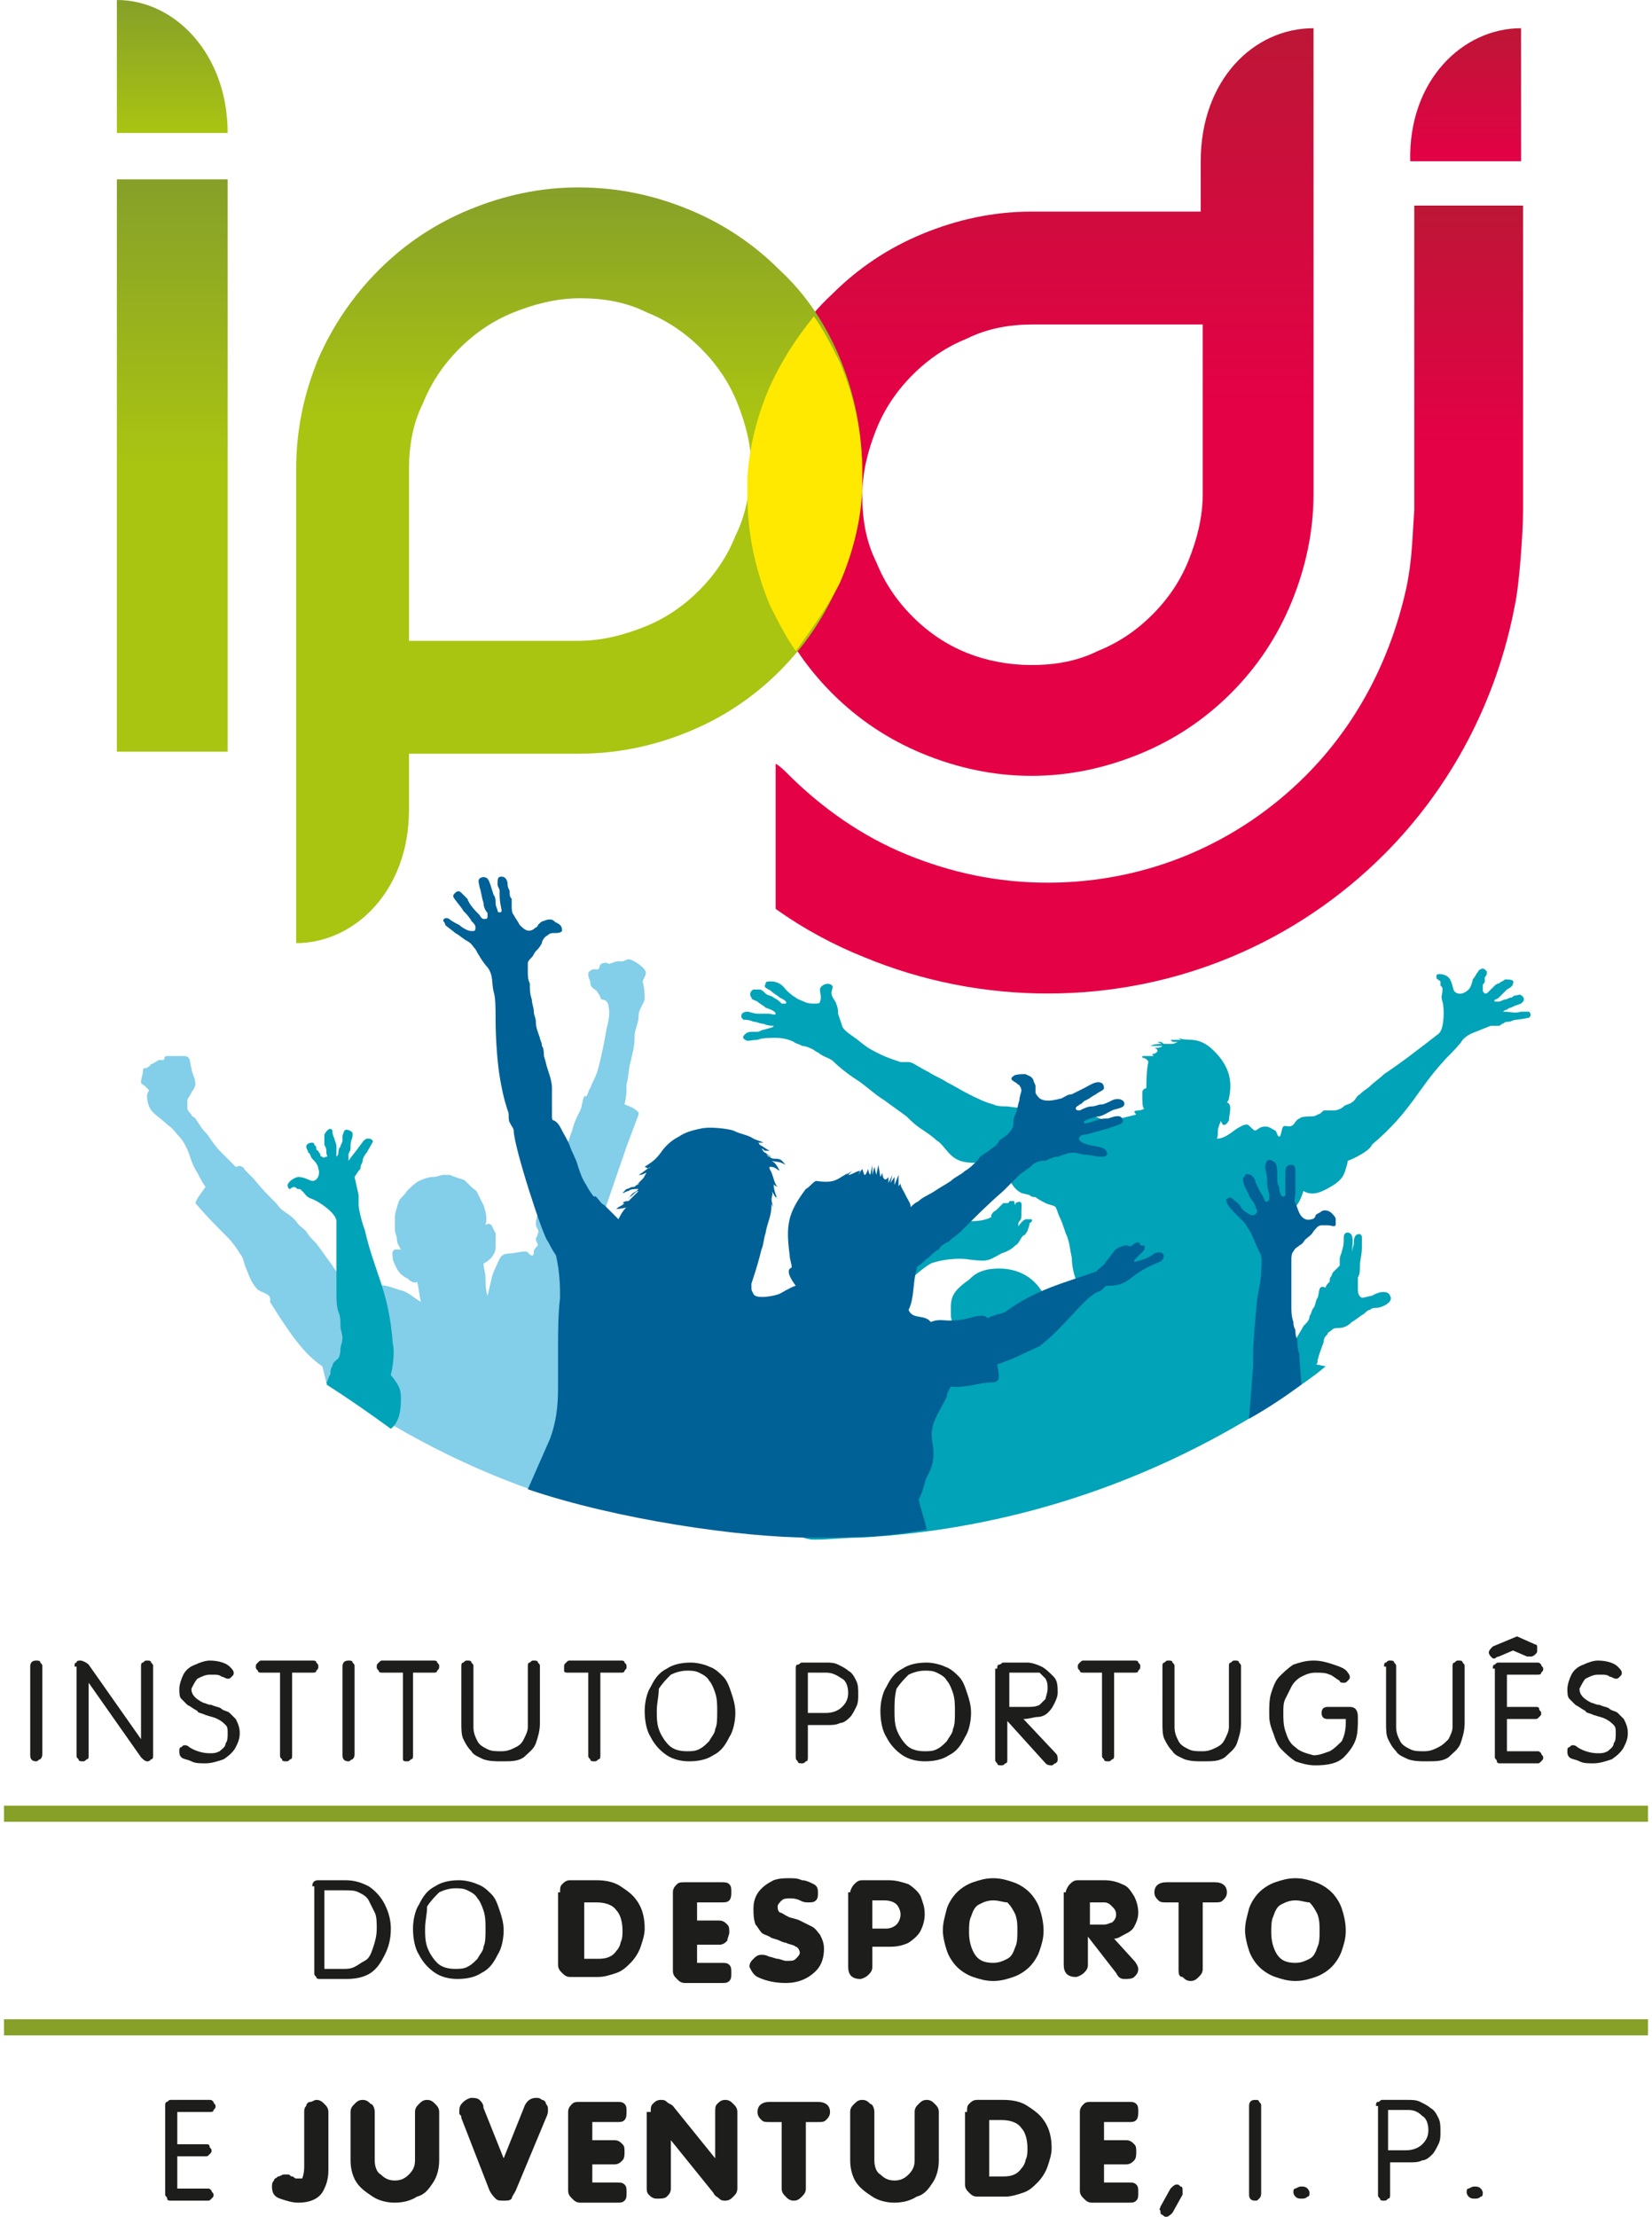
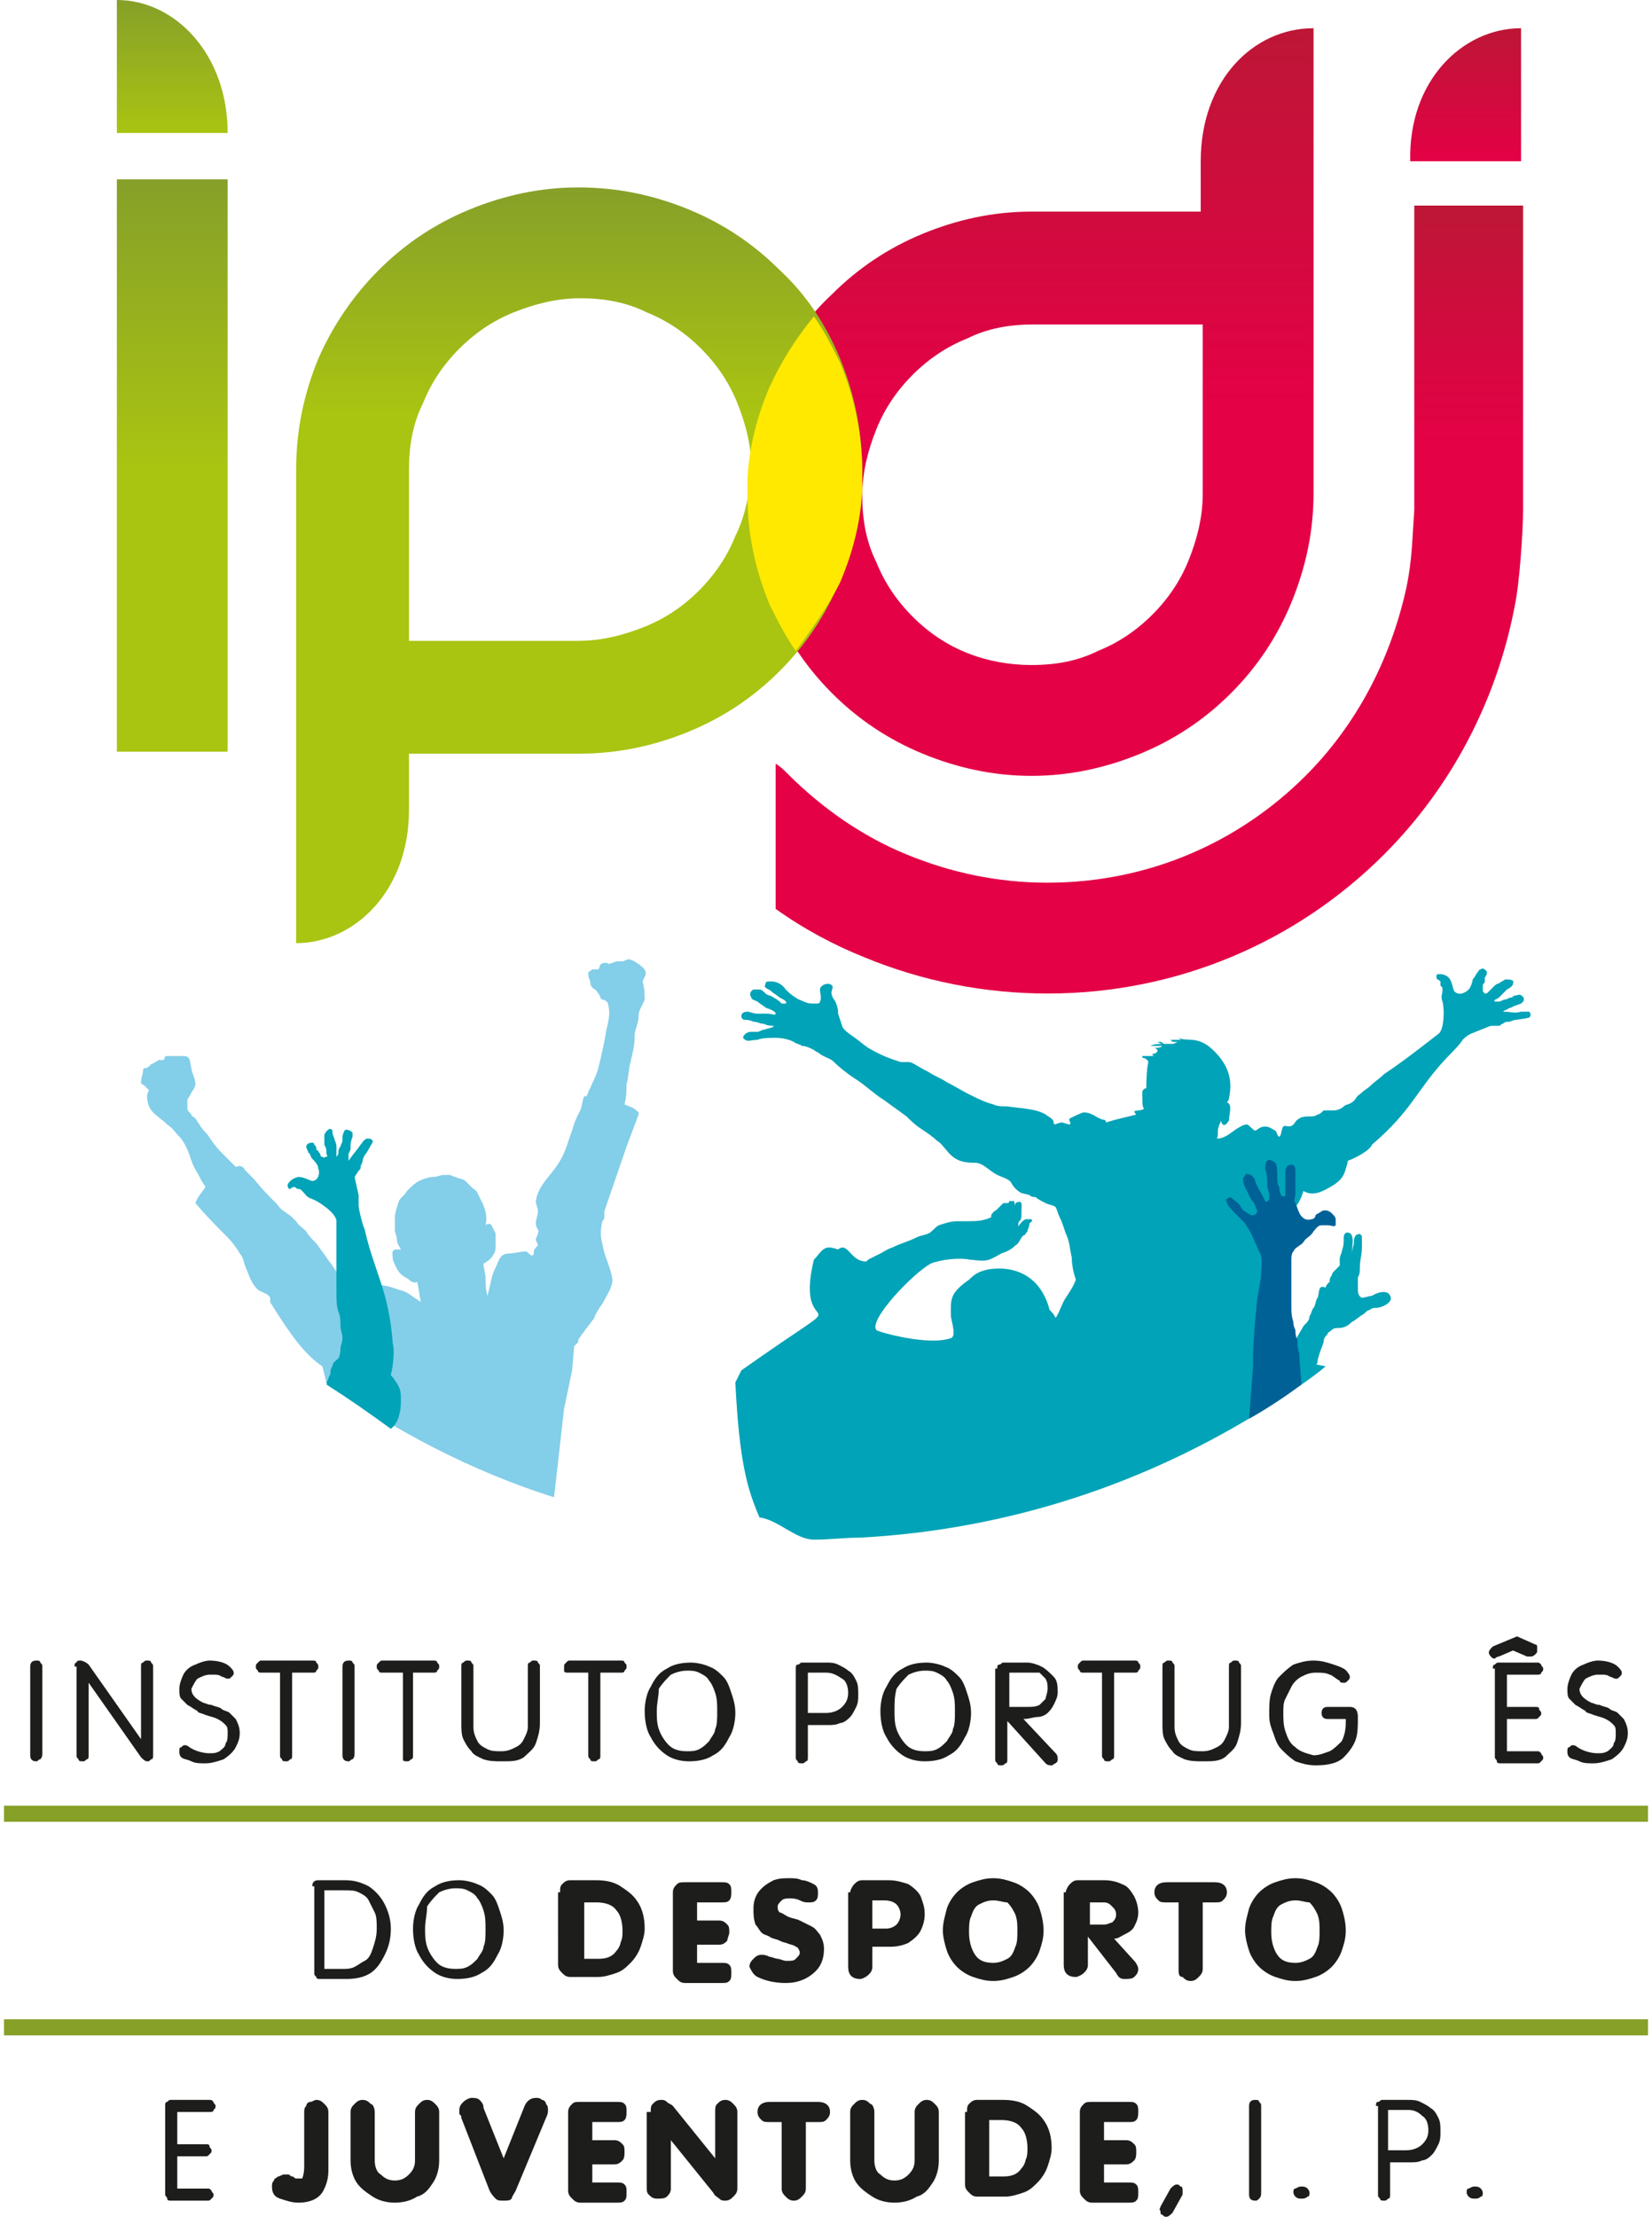
<svg xmlns="http://www.w3.org/2000/svg" version="1.1" id="Layer_1" x="0px" y="0px" width="82px" height="110px" viewBox="0 0 82 110" style="enable-background:new 0 0 82 110;" xml:space="preserve">
  <style type="text/css">
	.st0{fill-rule:evenodd;clip-rule:evenodd;fill:#00A3B7;}
	.st1{fill-rule:evenodd;clip-rule:evenodd;fill:#83CEE9;}
	.st2{fill-rule:evenodd;clip-rule:evenodd;fill:#006197;}
	.st3{fill:#1D1D1B;}
	.st4{fill-rule:evenodd;clip-rule:evenodd;fill:#1D1D1B;}
	.st5{fill:#86A028;}
	.st6{fill:url(#SVGID_1_);}
	.st7{fill:url(#SVGID_2_);}
	.st8{fill:url(#SVGID_3_);}
	.st9{fill:url(#SVGID_4_);}
	.st10{fill:url(#SVGID_5_);}
	.st11{fill:url(#SVGID_6_);}
	.st12{fill:#FFE900;}
</style>
  <title>IPDJ</title>
  <desc>Created with Sketch.</desc>
  <g>
    <g>
      <path class="st0" d="M62.8,69.9c-5.9,3.7-12.7,6-20.1,6.4c-0.8,0-1.5,0.1-2.3,0.1c-0.9,0-1.8-1-2.7-1.1c-0.6-1.4-1-2.7-1.2-6.7    c0.1-0.2,0.2-0.4,0.3-0.6c6.5-4.6,2.5-1,3.6-5.5l0.1-0.1c0.4-0.5,0.5-0.6,1.1-0.4c0.5-0.4,0.6,0.6,1.4,0.6l0.1-0.1    c0.2-0.1,0.4-0.2,0.6-0.3c0.2-0.1,0.3-0.2,0.6-0.3c0.4-0.2,0.8-0.3,1.2-0.5c0.2-0.1,0.4-0.1,0.6-0.2c0.2-0.1,0.3-0.3,0.5-0.4    c0.3-0.1,0.6-0.2,0.9-0.2c0.1,0,0.3,0,0.4,0c0.5,0,0.9,0,1.3-0.2l0-0.1c0.1-0.2,0.2-0.2,0.3-0.3c0.1-0.1,0.2-0.2,0.3-0.3    c0.1,0,0.1,0,0.2,0c0.1,0,0.1-0.1,0.1-0.1c0,0,0.1,0,0.2,0c0.1,0,0,0.1,0.1,0.2c0,0,0,0,0-0.1c0.4-0.2,0.3,0.1,0.3,0.4    c0,0.1,0,0.1,0,0.2c0,0.1,0,0.2-0.1,0.3c-0.1,0.1,0,0.2-0.1,0.3c0.1-0.1,0.2-0.3,0.4-0.4c0,0,0.3,0,0.3,0c0.1,0.1-0.1,0.2-0.1,0.2    C51.1,60.9,51,61,51,61.1c-0.1,0.1-0.1,0.2-0.2,0.2c-0.2,0.2-0.2,0.4-0.4,0.5c-0.2,0.2-0.4,0.3-0.7,0.4c-0.7,0.4-0.7,0.4-1.6,0.3    c-0.5-0.1-1.4,0-1.9,0.2c-0.9,0.5-3.1,2.8-2.7,3.3c0.1,0.1,2.6,0.8,3.7,0.4c0.3-0.1,0-0.9,0-1.1c0-0.8-0.1-1.1,0.9-1.8    c0.3-0.3,0.5-0.4,0.9-0.5c1.1-0.2,2.6,0.1,3.1,2c0.1,0.1,0.2,0.2,0.3,0.4c0.2-0.3,0.3-0.7,0.5-1c0.2-0.3,0.4-0.6,0.5-0.9    c-0.1-0.3-0.2-0.7-0.2-1.1c-0.1-0.4-0.1-0.8-0.3-1.2c-0.1-0.3-0.2-0.6-0.3-0.8c-0.1-0.2-0.1-0.3-0.2-0.5c-0.1-0.1-0.3-0.1-0.5-0.2    c-0.2-0.1-0.4-0.2-0.5-0.3c-0.1,0-0.2,0-0.3-0.1c0,0-0.4-0.1-0.4-0.1c-0.2-0.1-0.4-0.3-0.5-0.5c-0.1-0.2-0.5-0.3-0.7-0.4    c-0.4-0.2-0.7-0.6-1.1-0.6c-0.6,0-1-0.1-1.4-0.6c-0.1-0.1-0.3-0.4-0.5-0.5c-0.2-0.2-0.5-0.4-0.8-0.6c-0.3-0.2-0.5-0.4-0.7-0.6    c-0.4-0.3-0.7-0.5-1.1-0.8c-0.5-0.3-1-0.8-1.5-1.1c-0.3-0.2-0.7-0.5-1-0.8c-0.2-0.2-0.4-0.2-0.7-0.4c-0.1-0.1-0.2-0.1-0.3-0.2    c-0.2-0.1-0.4-0.2-0.6-0.2c-0.1-0.1-0.3-0.1-0.4-0.2c-0.2-0.1-0.5-0.2-0.9-0.2c-0.3,0-0.7,0-0.9,0.1c-0.3,0-0.5,0.1-0.6,0    c-0.2-0.1-0.1-0.2,0-0.3c0,0,0.1-0.1,0.3-0.1c0.1,0,0.2,0,0.3,0c0.1,0,0.2-0.1,0.3-0.1c0.3-0.1,0.5-0.1,0.5-0.2    c-0.1,0-0.3,0-0.5-0.1c-0.2,0-0.3-0.1-0.5-0.1c-0.2-0.1-0.4-0.1-0.5-0.1c-0.1-0.1-0.1-0.1-0.1-0.2c0-0.1,0.1-0.2,0.3-0.2    c0.1,0,0.3,0.1,0.5,0.1c0.2,0,0.3,0,0.5,0c0.2,0,0.4,0.1,0.4,0c0-0.1-0.2-0.2-0.5-0.3c-0.1-0.1-0.3-0.2-0.4-0.3    c-0.2-0.1-0.3-0.1-0.3-0.2c-0.1-0.1-0.1-0.3,0.1-0.4c0.1,0,0.2,0,0.3,0c0.1,0,0.2,0.1,0.3,0.2c0.1,0.1,0.3,0.1,0.4,0.2    c0.2,0.1,0.3,0.2,0.4,0.3c0.1,0,0.1,0,0.2,0c0.1-0.1-0.1-0.2-0.3-0.3c-0.1-0.1-0.3-0.2-0.4-0.3c-0.1-0.1-0.2-0.1-0.3-0.2    c-0.1-0.1,0-0.1,0-0.2c0-0.1,0.1-0.1,0.3-0.1c0.2,0,0.5,0.1,0.7,0.4c0.1,0.1,0.3,0.3,0.5,0.4c0.1,0.1,0.2,0.1,0.4,0.2    c0.2,0.1,0.4,0.1,0.5,0.1c0.2,0,0.3,0,0.3-0.1c0.1-0.2,0-0.4,0-0.6c0-0.2,0.4-0.4,0.6-0.2c0.1,0.1-0.1,0.3,0,0.5    c0,0.1,0.2,0.3,0.2,0.4c0.1,0.2,0.1,0.4,0.1,0.5c0.1,0.3,0.1,0.3,0.2,0.6c0,0.1,0.2,0.3,0.5,0.5c0.3,0.2,0.5,0.4,0.8,0.6    c0.7,0.4,1,0.5,1.6,0.7c0.2,0,0.3,0,0.4,0c0.2,0,0.4,0.2,1,0.5c0.3,0.2,0.6,0.3,0.9,0.5c0.4,0.2,0.7,0.4,1.1,0.6    c0.4,0.2,0.8,0.4,1.2,0.5c0.2,0.1,0.4,0.1,0.7,0.1c0.6,0.1,1.4,0.1,1.9,0.4c0.1,0.1,0.4,0.2,0.4,0.4c0,0.2,0.2,0,0.4,0    c0.1,0,0.3,0.1,0.4,0.1c0.1-0.1-0.1-0.2,0-0.3c0.2-0.1,0.6-0.3,0.7-0.3c0.4,0,0.7,0.3,0.8,0.3c0.1,0.1,0.3,0,0.3,0.2    c0.6-0.2,1.2-0.3,1.5-0.4c-0.3-0.3,0.2-0.1,0.4-0.3c-0.1,0-0.1-0.3-0.1-0.8c0-0.1,0.1-0.2,0.2-0.2l0,0c0-0.1,0-0.9,0.1-1.3    c0-0.1-0.2-0.2-0.2-0.2c-0.1,0-0.1,0-0.1-0.1c0.1,0,0.1,0,0.2,0c0.2,0,0.2,0,0.4,0c0,0-0.1,0-0.1-0.1c0.2,0,0.4-0.2,0.1-0.3    c0.1,0,0.3,0,0.4-0.1c-0.1,0-0.2,0-0.3,0c-0.1,0-0.2,0-0.3,0c0.2-0.1,0.4-0.1,0.6-0.1c0,0,0.1,0,0.1,0c0,0,0,0-0.1,0    c-0.1,0-0.2-0.1-0.3-0.1c-0.1,0-0.2,0-0.3,0c0.1,0,0.1,0,0.2,0c0.1,0,0.2,0,0.3,0c0.1,0,0.1,0.1,0.2,0.1c0.1,0,0.1,0,0.2,0    c-0.1,0-0.2,0-0.2,0c0.3,0,0.3,0,0.4,0c0.1,0,0.2-0.1,0.3-0.1l0,0c-0.1,0-0.1,0-0.2,0c-0.1,0-0.1,0-0.2-0.1c0.1,0,0.4,0,0.6,0h0    l0,0c-0.1,0-0.1,0-0.2-0.1c0.4,0.2,0.9-0.1,1.6,0.5c0.9,0.8,1.1,1.6,0.9,2.5c0,0.1-0.1,0.2-0.1,0.2c0.3,0.1,0.1,0.6,0.1,0.9    c-0.3,0.5-0.4,0-0.4,0c0,0.1-0.1,0.2-0.1,0.3c-0.1,0.2,0,0.4-0.1,0.6c0.4,0,0.7-0.3,1-0.5c0.2-0.1,0.3-0.2,0.5-0.2    c0.1,0,0.3,0.3,0.4,0.3c0.1,0,0.2-0.2,0.5-0.2c0.2,0,0.3,0.1,0.5,0.2c0.1,0.1,0.1,0.3,0.2,0.3c0.1,0,0.1-0.4,0.2-0.5    c0.1-0.1,0.3,0.1,0.5-0.1c0.1-0.1,0.1-0.2,0.3-0.3c0.1-0.1,0.4-0.1,0.5-0.1c0.1,0,0.3,0,0.4-0.1c0.1,0,0.2-0.1,0.3-0.2    c0.1,0,0.3,0,0.5,0c0.2,0,0.4-0.1,0.5-0.2c0.1-0.1,0.3-0.1,0.4-0.2c0.2-0.1,0.2-0.3,0.4-0.4c0.2-0.2,0.4-0.3,0.5-0.4    c0.2-0.2,0.5-0.4,0.7-0.6c0.9-0.6,1.8-1.3,2.7-2c0.3-0.2,0.3-1.3,0.2-1.6c-0.1-0.3,0-0.3,0-0.6c0-0.1,0-0.1-0.1-0.2    c0-0.1,0-0.1,0-0.2c-0.1-0.1-0.2-0.1-0.2-0.2c0,0,0-0.1,0-0.1c0-0.1,0.4-0.1,0.6,0.1c0.2,0.2,0.2,0.6,0.3,0.7    c0.2,0.2,0.5,0.1,0.7-0.1c0.1-0.1,0.2-0.4,0.2-0.5c0.1-0.1,0.2-0.3,0.2-0.3c0.1-0.1,0.1-0.2,0.2-0.2c0.1-0.1,0.2,0,0.3,0.1    c0,0,0,0.1,0,0.1c0,0.1-0.1,0.2-0.1,0.2c0,0.1,0,0.1,0,0.2c0,0.1-0.1,0.1-0.1,0.2c0,0.1,0,0.1,0,0.2c0,0.1,0,0.1,0.1,0.2    c0.1,0,0.1,0,0.2-0.1c0.1-0.1,0.1-0.1,0.3-0.3c0,0,0.1-0.1,0.2-0.1c0.1-0.1,0.2-0.1,0.3-0.2c0.2,0,0.5,0,0.4,0.2    c0,0.1-0.1,0.2-0.3,0.3c-0.1,0.1-0.2,0.2-0.3,0.3c-0.1,0.1-0.1,0.1-0.1,0.1c-0.1,0.1-0.3,0.1-0.2,0.2c0,0,0.1,0,0.2,0    c0.1,0,0.2-0.1,0.3-0.1c0.1,0,0.2-0.1,0.3-0.1c0.1,0,0.1-0.1,0.2-0.1c0.1,0,0.3-0.1,0.3,0c0.1,0,0.2,0.2,0.1,0.3    c0,0-0.1,0.1-0.1,0.1c-0.3,0.1-0.3,0.1-0.5,0.2c-0.1,0-0.2,0.1-0.2,0.1c-0.1,0-0.2,0.1-0.2,0.1c0.4,0,0.6,0.1,0.9,0    c0.1,0,0.2,0,0.4,0c0.1,0.1,0.1,0.2,0,0.3c-0.1,0,0.1,0-0.6,0.1c-0.2,0-0.3,0.1-0.4,0.1c-0.1,0-0.2,0-0.3,0.1    c-0.1,0-0.1,0.1-0.2,0.1l0,0l-0.4,0L73,51.3c-0.2,0.1-0.3,0.2-0.4,0.3c-0.1,0.2-0.7,0.8-0.8,0.9l0,0c-1.5,1.6-1.7,2.6-3.7,4.3    c-0.1,0.3-0.9,0.7-1.2,0.8c0,0,0,0.1-0.1,0.4c-0.1,0.4-0.3,0.6-0.6,0.8c-0.5,0.3-1,0.6-1.5,0.3c-0.1,0.3-0.2,0.6-0.5,0.9    c-0.1,0.1-0.3,0.2-0.4,0.4c0,0.1-0.1,0.2-0.1,0.3c-0.1,0.2-0.2,0.5-0.2,0.7c-0.4,1.3-0.8,5.6-0.4,5.4c0.1,0.4-0.5,1.3-0.6,1.9    L62.8,69.9z" />
      <path class="st1" d="M27.5,74.3c-4.1-1.3-7.9-3.3-11.3-5.7L16,67.8c-0.9-0.6-1.6-1.6-2.6-3.2c0.1-0.4-0.3-0.4-0.6-0.6    c-0.3-0.3-0.4-0.6-0.6-1.1c-0.1-0.2-0.1-0.5-0.3-0.7c-0.1-0.2-0.4-0.6-0.6-0.8c-0.5-0.5-1.1-1.1-1.6-1.7c0.1-0.3,0.3-0.5,0.5-0.8    c-0.2-0.3-0.3-0.5-0.4-0.7c-0.2-0.3-0.3-0.6-0.4-0.9c-0.1-0.3-0.3-0.7-0.5-0.9c-0.2-0.2-0.3-0.4-0.6-0.6c-0.2-0.2-0.5-0.4-0.7-0.6    c-0.2-0.2-0.3-0.5-0.3-0.8c0-0.1,0-0.1,0.1-0.3c-0.1-0.1-0.1-0.1-0.2-0.2c-0.1-0.1-0.2-0.1-0.2-0.2c0-0.2,0.1-0.4,0.1-0.6    c0-0.1,0.1-0.1,0.1-0.1c0.1,0,0.1,0,0.2-0.1c0.1,0,0,0,0.1-0.1c0,0,0.1,0,0.2-0.1c0.1,0,0.1-0.1,0.2-0.1c0.1,0,0.2,0,0.2,0    c0.1,0,0-0.2,0.2-0.2c0.1,0,0.2,0,0.4,0c0.1,0,0.3,0,0.4,0c0.4,0,0.3,0.3,0.4,0.6c0,0.2,0.2,0.5,0.2,0.8c0,0.1-0.1,0.3-0.2,0.4    c0,0.1-0.2,0.3-0.2,0.4c0,0.2,0,0.3,0,0.4c0,0.1,0.1,0.2,0.2,0.3c0,0.1,0.1,0.1,0.2,0.2c0.2,0.3,0.3,0.5,0.6,0.8    c0.2,0.3,0.4,0.6,0.7,0.9c0.2,0.2,0.4,0.4,0.7,0.7c0.1,0,0.2-0.1,0.3,0c0.1,0,0.1,0.1,0.2,0.2c0.1,0.1,0.3,0.3,0.4,0.4    c0.4,0.5,0.7,0.8,1.1,1.2c0.1,0.1,0.2,0.3,0.4,0.4c0.1,0.1,0.3,0.2,0.4,0.3c0.1,0.1,0.1,0.1,0.2,0.2c0.1,0.2,0.3,0.3,0.5,0.5    c0.1,0.2,0.3,0.4,0.5,0.6c0.3,0.4,0.5,0.7,0.8,1.1c0.2,0.4,1.3,1.5,1.4,1.4c0.2-0.1,0.5-0.3,0.8-0.4c0.3-0.1,0.8,0.1,1.1,0.2    c0.5,0.1,0.7,0.4,1.1,0.6c-0.1-0.3-0.1-0.7-0.2-1c-0.1,0.1-0.3,0-0.4-0.1c-0.1-0.1-0.2-0.1-0.3-0.2c-0.2-0.1-0.4-0.5-0.5-0.8    c0-0.2-0.1-0.4,0.1-0.5c0.1,0,0.1,0,0.3,0c-0.1-0.2-0.2-0.3-0.2-0.5c0-0.2-0.1-0.3-0.1-0.5c0-0.1,0-0.2,0-0.3c0-0.1,0-0.2,0-0.3    c0-0.2,0.1-0.5,0.2-0.8c0.1-0.2,0.3-0.3,0.4-0.5c0.2-0.2,0.4-0.4,0.6-0.5c0.2-0.1,0.5-0.2,0.7-0.2c0.2,0,0.4-0.1,0.5-0.1    c0.1,0,0.2,0,0.3,0c0.1,0,0.2,0.1,0.3,0.1c0.2,0.1,0.4,0.1,0.5,0.2c0.1,0.1,0.2,0.2,0.3,0.3c0.1,0.1,0.3,0.2,0.3,0.3    c0.1,0.2,0.2,0.4,0.3,0.6c0.1,0.3,0.2,0.6,0.1,1c0.1-0.1,0.2-0.1,0.3,0c0,0,0.1,0.2,0.2,0.4c0,0.2,0,0.4,0,0.5    c0,0.4,0,0.4-0.2,0.7c-0.1,0.1-0.2,0.2-0.4,0.3c0,0.2,0.1,0.5,0.1,0.7c0,0.2,0,0.6,0.1,0.9c0.2-0.8,0.2-1,0.4-1.4    c0.2-0.4,0.2-0.7,0.7-0.7c0.2,0,0.5-0.1,0.8-0.1c0.1,0,0.2,0.2,0.3,0.2c0.1,0,0.1-0.1,0.1-0.2c0-0.1,0.1-0.2,0.2-0.3    c0-0.1-0.1-0.2-0.1-0.3c0-0.1,0.1-0.2,0.1-0.3c0.1-0.2-0.1-0.2-0.1-0.5c0-0.2,0.1-0.4,0.1-0.6c0-0.2-0.1-0.3-0.1-0.5    c0.1-0.8,0.8-1.3,1.2-2c0.3-0.5,0.4-1,0.6-1.5c0.1-0.4,0.2-0.6,0.4-1c0.1-0.2,0.1-0.5,0.2-0.7c0,0,0.1,0,0.1,0    c0.1-0.1,0.1-0.3,0.2-0.4c0.1-0.3,0.3-0.6,0.4-1c0.2-0.8,0.3-1.3,0.4-1.9c0.1-0.4,0.2-0.8,0.1-1.2c0-0.2-0.2-0.3-0.3-0.3    c-0.1,0-0.1-0.2-0.2-0.3c-0.1-0.2-0.2-0.2-0.3-0.3c-0.1-0.1-0.1-0.2-0.1-0.3c-0.1-0.2-0.1-0.3-0.1-0.4c0-0.1,0.1-0.1,0.2-0.2    c0.1,0,0.2,0,0.3,0c0.1-0.1,0-0.2,0.2-0.3c0.3-0.1,0.3,0.1,0.4,0c0.1,0,0.2-0.1,0.4-0.1c0.1,0,0.1,0,0.2,0c0.1,0,0.2-0.1,0.3-0.1    c0.2,0,0.6,0.3,0.7,0.4c0.3,0.3,0.1,0.4,0,0.7c0.1,0.4,0.1,0.6,0.1,0.9c-0.1,0.3-0.3,0.5-0.3,0.8c0,0.4-0.2,0.7-0.2,1    c0,0.6-0.1,0.8-0.2,1.3c-0.1,0.3-0.1,0.8-0.2,1.1c0,0.3,0,0.6-0.1,1c0.2,0.1,0.4,0.1,0.7,0.4c0,0,0,0.1,0,0.1l-0.6,1.6l-1.1,3.2    l0,0.2c0,0.1,0,0.2-0.1,0.3c-0.1,0.4-0.1,0.8,0,1.1c0.1,0.7,0.4,1.1,0.5,1.8c0,0.4-0.3,0.8-0.5,1.2c-0.1,0.1-0.4,0.6-0.4,0.7    c-0.3,0.4-0.7,0.9-0.8,1.1c0,0,0,0.1,0,0.1l-0.2,0.2l-0.1,1.2L28,69.9L27.5,74.3z" />
      <path class="st0" d="M65.8,67.8c-0.7,0.6-1.5,1.1-2.2,1.6l0.1-1.8c0.2-0.4,0.4-0.7,0.6-1.1c0.1-0.2,0.3-0.5,0.4-0.7    c0.2-0.2,0.3-0.3,0.3-0.5c0.1-0.1,0.1-0.3,0.2-0.4c0.1-0.1,0.1-0.4,0.2-0.5c0.1-0.2,0-0.7,0.4-0.5c0-0.1,0.1-0.2,0.2-0.3    c0-0.1,0-0.2,0.1-0.3c0-0.1,0.1-0.2,0.1-0.2c0.1-0.1,0.2-0.2,0.3-0.3c0-0.1,0-0.2,0-0.3c0-0.2,0.1-0.3,0.1-0.4    c0.1-0.3,0.1-0.4,0.1-0.7c0-0.3,0.3-0.3,0.4-0.1c0.1,0.3,0,0.6,0,0.9c0-0.2,0.1-0.4,0.1-0.5c0-0.1,0-0.3,0.1-0.4    c0.1-0.1,0.3-0.1,0.3,0.1c0,0.1,0,0.4,0,0.5c0,0.4-0.1,0.6-0.1,1c0,0.2,0,0.3-0.1,0.5c0,0.2,0,0.3,0,0.5c0,0.2,0,0.4,0.2,0.5    c0.1,0,0.4-0.1,0.5-0.1c0.3-0.2,0.8-0.3,0.9,0c0.2,0.3-0.4,0.6-0.7,0.6c-0.1,0-0.2,0-0.3,0.1c-0.1,0-0.2,0.1-0.3,0.2    c-0.2,0.1-0.4,0.3-0.6,0.4c-0.2,0.2-0.4,0.3-0.7,0.3c-0.1,0-0.2,0-0.3,0.1c-0.1,0.1-0.2,0.1-0.2,0.2c-0.1,0.1-0.2,0.2-0.2,0.4    c-0.1,0.3-0.2,0.5-0.3,0.9c0,0.1,0,0.2-0.1,0.2L65.8,67.8z" />
      <path class="st2" d="M64.6,68.7c-0.8,0.6-1.7,1.2-2.6,1.7l0.2-2.6c0-0.2,0-0.4,0-0.6c0-0.5,0.1-1.7,0.2-2.7    c0.1-0.6,0.2-1.1,0.2-1.3c0-0.4,0.1-0.8-0.1-1.1c-0.1-0.2-0.3-0.7-0.4-0.9c-0.1-0.2-0.2-0.3-0.3-0.5c-0.2-0.2-0.3-0.3-0.5-0.5    c-0.1-0.1-0.3-0.3-0.4-0.5c0-0.1-0.1-0.2,0-0.2c0.1-0.1,0.2-0.1,0.3,0c0.1,0.1,0.3,0.2,0.4,0.4c0,0.1,0.3,0.3,0.5,0.4    c0,0,0.1,0,0.1,0c0.1,0,0.2-0.1,0.2-0.2c0-0.1-0.1-0.2-0.1-0.3c-0.1-0.2-0.3-0.4-0.3-0.5c-0.1-0.2-0.3-0.5-0.3-0.8    c0-0.1,0.1-0.1,0.1-0.2c0.1-0.1,0.2,0,0.3,0c0.1,0.1,0.2,0.2,0.2,0.3c0.1,0.3,0.3,0.6,0.4,0.8c0,0,0.1,0.2,0.1,0.2    c0,0,0.1,0.1,0.1,0c0,0,0.1,0,0.1-0.1c0,0,0-0.2,0-0.2c0-0.1-0.1-0.4-0.1-0.5c0-0.3,0-0.5-0.1-0.8c0-0.1,0-0.3,0.1-0.4    c0.1-0.1,0.3,0,0.4,0.1c0.1,0.1,0.1,0.5,0.1,0.8c0,0.1,0,0.3,0.1,0.4c0,0.1,0,0.3,0.1,0.4c0,0.1,0.2,0.1,0.2,0c0-0.1,0-0.4,0-0.7    c0-0.1,0-0.1,0-0.2c0-0.1,0-0.2,0-0.2c0-0.3,0.1-0.4,0.3-0.4c0.2,0,0.2,0.2,0.2,0.4c0,0.2,0,0.2,0,0.4c0,0.1,0,0.2,0,0.3    c0,0.1,0,0.2,0,0.3c0,0.2-0.1,0.4,0,0.5c0.1,0.2,0.1,0.3,0.2,0.5c0.1,0.2,0.3,0.4,0.6,0.3c0.1,0,0.2-0.1,0.2-0.2    c0.1-0.1,0.2-0.1,0.3-0.2c0.2-0.1,0.4,0,0.5,0.1c0.1,0.1,0.2,0.2,0.2,0.3c0,0.1,0,0.2,0,0.3c-0.1,0.1-0.2,0-0.4,0    c-0.1,0-0.2,0-0.3,0c-0.2,0-0.3,0.2-0.4,0.3c-0.1,0.2-0.3,0.3-0.4,0.4c-0.1,0.1-0.1,0.2-0.3,0.3c-0.1,0.1-0.2,0.1-0.3,0.3    c-0.1,0.1-0.1,0.3-0.1,0.4c0,0.2,0,0.4,0,0.6c0,0.3,0,0.4,0,0.7c0,0.1,0,0.4,0,0.6c0,0.2,0,0.3,0,0.4c0,0.3,0,0.5,0.1,0.8    c0,0.1,0,0.2,0.1,0.4c0,0.1,0,0.3,0.1,0.5c0,0.3,0,0.4,0.1,0.7c0,0.1,0,0.2,0,0.2L64.6,68.7z" />
-       <path class="st2" d="M41.6,58.5C41.6,58.4,41.6,58.4,41.6,58.5l0.5-0.3L42,58.3l0,0l0.3-0.2l-0.2,0.2c0.2,0,0.4-0.2,0.6-0.2    l-0.1,0.2l0.2-0.3l0.1,0.3c0.1,0,0.1-0.1,0.2-0.3c0,0.2,0.1,0.3,0.1,0.3l0.1-0.5l0,0.5l0.1-0.4l0.1,0.4l0.1-0.5l0.1,0.6l0.1-0.2    c0,0.2,0.1,0.5,0.3,0.2c0,0.1,0,0.2,0,0.3l0.2-0.4l-0.1,0.4l0.2-0.3l0,0.4l0.2-0.5l0,0.6c0-0.1,0.1-0.1,0.1-0.2    c0,0.2,0.1,0.3,0.2,0.5l0.1,0.2c0.1,0.2,0.2,0.3,0.2,0.5c0.1-0.1,0.2-0.2,0.4-0.3c0.2-0.2,0.5-0.3,0.8-0.5    c0.3-0.2,0.5-0.3,0.8-0.5c0.2-0.2,0.5-0.3,0.7-0.5c0.2-0.1,0.4-0.3,0.6-0.5c0.1-0.1,0.1-0.2,0.3-0.3c0.1-0.1,0.2-0.1,0.4-0.3    c0.2-0.1,0.3-0.2,0.4-0.4c0.1-0.1,0.3-0.2,0.4-0.3c0.1-0.1,0.3-0.3,0.3-0.5c0-0.2,0-0.3,0.1-0.5c0.1-0.2,0.1-0.4,0.2-0.7    c0-0.2,0.1-0.4,0.1-0.5c0-0.1-0.1-0.3-0.2-0.3c0-0.1-0.5-0.2-0.2-0.4c0.1-0.1,0.4-0.1,0.6-0.1c0.2,0.1,0.3,0.1,0.4,0.3    c0,0.1,0.1,0.2,0.1,0.3c0,0.1,0,0.2,0,0.3c0,0.1,0.2,0.3,0.2,0.3c0.3,0.2,0.7,0.1,1.1,0c0.2-0.1,0.3-0.2,0.5-0.2    c0.2-0.1,0.4-0.2,0.6-0.3c0.2-0.1,0.5-0.3,0.7-0.3c0.2,0,0.3,0.1,0.3,0.3c0,0.1-0.3,0.2-0.4,0.3c-0.2,0.1-0.3,0.2-0.5,0.3    c-0.1,0-0.2,0.2-0.3,0.2c-0.1,0.1-0.2,0.1-0.2,0.2c0,0.1,0.1,0.1,0.2,0.1c0.2-0.1,0.4-0.2,0.6-0.2c0.2,0,0.3-0.1,0.5-0.1    c0.1,0,0.3-0.1,0.5-0.2c0.2-0.1,0.5-0.1,0.6,0.1c0.1,0.3-0.4,0.3-0.6,0.4c-0.2,0.1-0.5,0.3-0.7,0.3c-0.1,0-0.3,0.1-0.4,0.1    c-0.2,0.1-0.3,0.1-0.3,0.2c0,0.1,0.3,0,0.6-0.1c0.2-0.1,0.5-0.1,0.6-0.1c0.3-0.1,0.6-0.2,0.7,0c0,0.1,0.1,0.1,0,0.2    c0,0.1-0.5,0.2-0.7,0.3c-0.4,0.1-0.7,0.2-1.1,0.3c-0.1,0-0.2,0-0.3,0.1c0,0-0.1,0.1,0,0.2c0.1,0.1,0.1,0.1,0.4,0.2    c0.4,0.1,0.8,0.1,0.9,0.3c0.1,0.1,0.1,0.3-0.2,0.3c-0.3,0-0.6-0.1-0.8-0.1c-0.2,0-0.4-0.1-0.6-0.1c-0.3,0-0.5,0.1-0.8,0.2    c-0.2,0-0.4,0.1-0.6,0.2c-0.2,0-0.3,0-0.5,0.1c-0.2,0.1-0.2,0.2-0.4,0.3c-0.1,0.1-0.3,0.2-0.4,0.3c-0.3,0.3-0.6,0.6-0.8,0.8    c-0.7,0.6-1.4,1.3-2.1,2c-0.2,0.2-0.4,0.3-0.6,0.5c-0.2,0.1-0.4,0.2-0.5,0.4c-0.2,0.1-0.3,0.2-0.5,0.4c-0.2,0.1-0.3,0.3-0.5,0.4    l-0.1,0.1l0,0.1c-0.2,0.6-0.1,1.4-0.4,2c0.2,0.5,0.8,0.2,1.1,0.6c0.5-0.2,0.7,0,1.4-0.1c0.4,0,1.2-0.4,1.4-0.1    c0.1,0,0.2-0.1,0.3-0.1c0.2-0.1,0.4-0.1,0.6-0.2c1.5-1.1,2.8-1.4,4.5-2c0.2-0.2,0.4-0.3,0.5-0.5c0.1-0.1,0.3-0.4,0.4-0.5    c0-0.1,0.4-0.3,0.6-0.3c0.2,0,0.1,0.1,0.3,0c0.2-0.2,0.4-0.2,0.4,0c0,0,0.1,0,0.1,0c0.2,0,0.1,0.1,0.1,0.2c0,0.1-0.8,0.7-0.4,0.6    c0.3-0.1,0.5-0.1,0.9-0.4c0.5-0.2,0.6,0.2,0.3,0.4c-0.5,0.2-0.9,0.4-1.3,0.7c-0.4,0.3-0.6,0.5-1.3,0.5c-0.1,0-0.1,0-0.2,0.1    c-0.1,0.1-0.2,0.2-0.3,0.2c-0.7,0.3-1.7,1.8-2.9,2.7c-0.9,0.4-1.2,0.6-2.1,0.9c0.1,0.6,0.2,0.9-0.3,0.9c-0.6,0-1.3,0.3-2,0.2    c-0.1,0.2-0.2,0.3-0.2,0.5c-0.5,1-0.9,1.4-0.7,2.4c0.1,0.6,0,1.1-0.3,1.6c-0.1,0.2-0.2,0.8-0.4,1.1c0.1,0.5,0.3,1,0.4,1.5    c-1.9,0.3-2.3,0.4-5.7,0.4c-3.5,0-9.7-0.9-14.1-2.4l1.1-2.5c0.3-0.8,0.4-1.6,0.4-2.5c0-0.8,0-1.1,0-2c0-0.7,0-1.7,0.1-2.5    c0-0.5,0-1.2-0.2-2.1c-0.2-0.3-0.3-0.5-0.4-0.7c-0.2-0.1-1.7-4.7-1.7-5.5c0-0.1-0.1-0.2-0.2-0.4c-0.1-0.2,0-0.4-0.1-0.6    c-0.2-0.6-0.3-1.1-0.4-1.7c-0.1-0.6-0.2-1.8-0.2-2.8c0-0.6,0-1.1-0.1-1.4c-0.1-0.4,0-0.8-0.3-1.2c-0.2-0.2-0.5-0.7-0.6-0.9    c-0.1-0.1-0.2-0.3-0.4-0.4c-0.2-0.1-0.4-0.3-0.6-0.4c-0.1-0.1-0.4-0.3-0.5-0.4c0-0.1-0.1-0.2-0.1-0.2c0-0.1,0.1-0.2,0.3-0.1    c0.1,0.1,0.3,0.2,0.5,0.3c0.1,0.1,0.4,0.3,0.6,0.3c0,0,0.1,0,0.1,0c0.1,0,0.1-0.1,0.1-0.2c0-0.1-0.1-0.2-0.2-0.3    c-0.1-0.2-0.3-0.4-0.4-0.5c-0.1-0.2-0.4-0.5-0.5-0.7c0-0.1,0-0.1,0.1-0.2c0.1-0.1,0.2-0.1,0.3,0c0.1,0.1,0.2,0.2,0.3,0.3    c0.1,0.3,0.4,0.6,0.6,0.8c0,0,0.1,0.2,0.2,0.2c0,0,0.1,0,0.1,0c0,0,0.1,0,0.1-0.1c0,0,0-0.2,0-0.2c-0.1-0.1-0.2-0.3-0.2-0.5    c-0.1-0.3-0.1-0.5-0.2-0.8c0-0.1-0.1-0.3,0-0.4c0.1-0.1,0.3-0.1,0.4,0c0.1,0.1,0.2,0.5,0.3,0.8c0.1,0.1,0.1,0.3,0.1,0.4    c0,0.2,0.1,0.3,0.1,0.4c0,0.1,0.2,0.1,0.2,0c0-0.1-0.1-0.4-0.1-0.8c0-0.1,0-0.2,0-0.2c0-0.1-0.1-0.2-0.1-0.3c0-0.3,0-0.4,0.2-0.4    c0.2,0,0.3,0.2,0.3,0.4c0,0.2,0.1,0.2,0.1,0.4c0,0.1,0,0.2,0.1,0.3c0,0.1,0,0.2,0,0.3c0,0.2,0,0.4,0.1,0.5    c0.1,0.2,0.2,0.3,0.3,0.5c0.2,0.2,0.4,0.4,0.7,0.2c0.1-0.1,0.2-0.1,0.2-0.2c0.1-0.1,0.2-0.2,0.3-0.2c0.2-0.1,0.4-0.1,0.5,0    c0.1,0.1,0.2,0.1,0.3,0.2c0.1,0.1,0.1,0.2,0.1,0.3c-0.1,0.1-0.2,0.1-0.4,0.1c-0.1,0-0.2,0-0.3,0.1c-0.2,0.1-0.3,0.3-0.3,0.4    c-0.1,0.2-0.2,0.3-0.3,0.4c-0.1,0.1-0.1,0.2-0.2,0.3c-0.1,0.1-0.2,0.2-0.2,0.3c0,0.1,0,0.3,0,0.4c0,0.2,0,0.4,0.1,0.6    c0,0.3,0,0.5,0.1,0.8c0,0.2,0.1,0.4,0.1,0.6c0,0.2,0.1,0.3,0.1,0.5c0,0.3,0.1,0.5,0.2,0.8c0,0.1,0.1,0.2,0.1,0.4    c0.1,0.1,0.1,0.4,0.1,0.5c0.1,0.3,0.1,0.4,0.2,0.7c0.1,0.3,0.2,0.6,0.2,0.9c0,0.1,0,0.3,0,0.4c0,0.2,0,0.3,0,0.5    c0,0.2,0,0.3,0,0.5c0,0.1,0,0.2,0.1,0.2c0.2,0.1,0.3,0.3,0.4,0.5c0.1,0.2,0.3,0.5,0.4,0.8c0.1,0.3,0.3,0.6,0.4,1    c0.1,0.3,0.2,0.6,0.4,0.9c0.1,0.2,0.3,0.5,0.4,0.6c0,0,0-0.1,0.1,0c0.2,0.2,0.2,0.3,0.4,0.4c0.2,0.2,0.4,0.4,0.7,0.7    c0.1-0.2,0.2-0.4,0.4-0.6c0.1,0-0.3,0.1-0.6,0.1l0,0c0.1,0,0.1,0,0.2-0.1c0.2-0.1,0.2-0.1,0.3-0.2c0,0-0.1,0-0.1,0    c0.1-0.1,0.2-0.1,0.3-0.1c0.1-0.1,0.1-0.1,0.2-0.2c0.1-0.1,0.2-0.2,0.3-0.3l0,0c-0.1,0-0.2,0.1-0.3,0.2c-0.1,0.1-0.2,0.1-0.2,0.2    c0.1-0.2,0.2-0.3,0.4-0.4c0,0,0.1-0.1,0.1-0.1c0,0,0,0-0.1,0c-0.1,0-0.3,0-0.4,0.1c-0.1,0-0.2,0.1-0.3,0.1    c0.1-0.1,0.1-0.1,0.2-0.2c0.1,0,0.2-0.1,0.3-0.1c0.1,0,0.1,0,0.2-0.1c0.1,0,0.1-0.1,0.2-0.1c-0.1,0-0.2,0.1-0.2,0.1    c0.2-0.2,0.2-0.2,0.3-0.3c0.1-0.1,0.1-0.2,0.2-0.3c-0.1,0-0.2,0.1-0.3,0.1c-0.1,0-0.1,0-0.1,0c0.2-0.1,0.4-0.3,0.6-0.4    c-0.1,0.1-0.1,0.1-0.3,0c0.3-0.2,0.5-0.3,0.8-0.7c0.2-0.3,0.5-0.6,0.9-0.8c0.3-0.2,0.6-0.3,1.1-0.4c0.4-0.1,1.3,0,1.6,0.1    c0.4,0.2,0.7,0.2,1,0.4c0.2,0.1,0.3,0.1,0.5,0.2c-0.2,0-0.2,0-0.3,0c0,0,0.1,0,0.1,0.1c0.2,0.1,0.3,0.2,0.5,0.3c0,0,0,0,0,0    c0,0,0,0,0,0c-0.1,0-0.1,0-0.2,0c-0.1,0-0.1-0.1-0.2-0.1l0,0c0.1,0.1,0.1,0.2,0.2,0.2c0.1,0.1,0.1,0.1,0.3,0.2    c-0.1,0-0.2-0.1-0.3-0.1c0.1,0,0.1,0.1,0.2,0.1c0.1,0.1,0.2,0.1,0.3,0.1c0.3,0,0.3,0.1,0.5,0.3c-0.4-0.2-0.3-0.1-0.7-0.2    c0,0,0,0-0.1,0c0,0,0,0,0.1,0c0.2,0.1,0.3,0.3,0.4,0.5c-0.2-0.1-0.2-0.2-0.5-0.2l0,0.1c0.2,0.3,0.2,0.7,0.4,0.9    c-0.2-0.1-0.2-0.1-0.2-0.2c0,0.3,0.1,0.6,0.2,0.8c0,0,0,0,0,0c0,0,0-0.1-0.1-0.1c-0.1-0.1-0.1-0.2-0.2-0.3c0.1,0.1,0,0.3,0,0.4    c0,0.1,0,0.1,0.1,0.5c0-0.1-0.1-0.2-0.1-0.3c0,0.7-0.2,0.9-0.3,1.5c-0.1,0.3-0.1,0.6-0.2,0.8c-0.1,0.4-0.2,0.8-0.5,1.7    c0,0.4,0,0.3,0.1,0.5c0.1,0.3,1.1,0.1,1.3,0c0.2-0.1,0.5-0.3,0.8-0.4l0,0c-0.3-0.4-0.5-0.8-0.2-0.9c0-0.2-0.1-0.4-0.1-0.6    c-0.2-1.5-0.1-2.1,0.8-3.3c0.2-0.1,0.3-0.3,0.5-0.4C41.2,58.7,41.4,58.6,41.6,58.5z" />
      <path class="st0" d="M16.2,68.7c0.1-0.1,0,0,0-0.1c0.1-0.1,0.1-0.3,0.2-0.4c0-0.1,0-0.3,0.1-0.4c0-0.2,0.2-0.3,0.3-0.4    c0.1-0.2,0.1-0.4,0.1-0.5c0-0.1,0.1-0.3,0.1-0.5c0-0.2-0.1-0.4-0.1-0.6c0-0.2,0-0.5-0.1-0.7c-0.1-0.3-0.1-0.6-0.1-1    c0-1.2,0-2.3,0-3.5c0-0.4-0.9-1-1.2-1.1c-0.3-0.1-0.3-0.2-0.5-0.4c-0.1-0.1-0.1-0.1-0.2-0.1c-0.1,0-0.1-0.1-0.2-0.1    c-0.1,0-0.2,0.1-0.2,0.1c0,0-0.1,0-0.1-0.1c-0.1-0.1,0.1-0.4,0.5-0.5c0.3,0,0.6,0.2,0.7,0.2c0.3,0,0.4-0.4,0.3-0.6    c0-0.2-0.2-0.4-0.3-0.5c-0.1-0.1-0.1-0.3-0.2-0.3c0-0.1-0.1-0.2-0.1-0.3c0-0.1,0.1-0.2,0.3-0.2c0,0,0.1,0,0.1,0.1    c0.1,0.1,0.1,0.1,0.1,0.2c0,0.1,0.1,0.1,0.1,0.1c0,0.1,0.1,0.1,0.1,0.2c0,0.1,0.1,0.1,0.1,0.1c0.1,0.1,0.1,0,0.2,0    c0.1,0,0-0.1,0-0.2c0-0.2,0-0.2-0.1-0.4c0-0.1,0-0.2,0-0.2c0-0.2,0-0.2,0-0.3c0.1-0.2,0.3-0.4,0.4-0.2c0,0.1,0,0.2,0.1,0.4    c0,0.1,0.1,0.2,0.1,0.4c0,0.1,0,0.1,0,0.2c0,0.1,0,0.3,0,0.3c0,0,0.1-0.1,0.1-0.2c0-0.1,0-0.2,0.1-0.3c0-0.1,0.1-0.2,0.1-0.3    c0-0.1,0-0.2,0-0.2c0-0.1,0.1-0.3,0.1-0.3c0.1-0.1,0.3,0,0.4,0.1c0,0,0,0.1,0,0.2c-0.1,0.3-0.1,0.3-0.1,0.6c0,0.1-0.1,0.2-0.1,0.3    c0,0.1,0,0.2,0,0.3c0.2-0.3,0.4-0.5,0.6-0.8c0.1-0.1,0.1-0.2,0.3-0.3c0.2,0,0.2,0,0.3,0.1c0,0.1,0.1-0.1-0.3,0.6    c-0.1,0.1-0.2,0.3-0.2,0.4c0,0.1-0.1,0.2-0.1,0.3c0,0.1,0,0.1-0.1,0.2l0,0l-0.2,0.3l0.2,0.9c0,0.2,0,0.4,0,0.5    c0,0.2,0.2,1,0.3,1.2l0,0c0.5,2.2,1.2,3,1.4,5.7c0.1,0.3,0,1.2-0.1,1.5c0,0.1,0.1,0.1,0.2,0.3c0.3,0.4,0.3,0.6,0.3,1    c0,0.5-0.1,1.1-0.5,1.4C18.3,70.1,17.3,69.4,16.2,68.7z" />
    </g>
    <g>
      <path class="st3" d="M1.5,82.7c0-0.2,0.1-0.3,0.3-0.3c0.1,0,0.2,0,0.2,0.1c0.1,0.1,0.1,0.1,0.1,0.2v4.3c0,0.1,0,0.2-0.1,0.3    c-0.1,0-0.1,0.1-0.2,0.1c-0.2,0-0.3-0.1-0.3-0.3V82.7z" />
      <path class="st3" d="M3.7,82.7c0-0.1,0-0.2,0.1-0.2c0-0.1,0.1-0.1,0.2-0.1c0.1,0,0.3,0.1,0.4,0.2l2.6,3.7h0v-3.6    c0-0.1,0-0.2,0.1-0.2c0.1-0.1,0.1-0.1,0.2-0.1c0.1,0,0.2,0,0.2,0.1c0.1,0.1,0.1,0.1,0.1,0.2v4.4c0,0.1,0,0.2-0.1,0.2    c-0.1,0.1-0.1,0.1-0.2,0.1c-0.1,0-0.2-0.1-0.3-0.2l-2.6-3.7l0,0v3.6c0,0.1,0,0.2-0.1,0.2c-0.1,0.1-0.1,0.1-0.2,0.1    c-0.1,0-0.2,0-0.2-0.1c-0.1-0.1-0.1-0.1-0.1-0.2V82.7z" />
      <path class="st3" d="M11.4,82.7c0.1,0.1,0.2,0.2,0.2,0.3c0,0.1,0,0.1-0.1,0.2c-0.1,0.1-0.1,0.1-0.2,0.1c-0.1,0-0.2-0.1-0.3-0.1    c-0.1-0.1-0.3-0.1-0.3-0.1c-0.1,0-0.2,0-0.3,0c-0.2,0-0.4,0.1-0.6,0.2c-0.1,0.1-0.2,0.3-0.3,0.5c0,0.3,0.2,0.5,0.6,0.7    c0.1,0,0.2,0.1,0.4,0.1c0.2,0.1,0.4,0.1,0.5,0.2c0.1,0.1,0.3,0.1,0.4,0.2c0.1,0.1,0.2,0.2,0.3,0.3c0.1,0.2,0.2,0.4,0.2,0.7    c0,0.3-0.1,0.5-0.2,0.7c-0.1,0.2-0.3,0.4-0.6,0.6c-0.3,0.1-0.6,0.2-0.9,0.2c-0.3,0-0.5,0-0.7-0.1c-0.2-0.1-0.4-0.1-0.5-0.2    c-0.1-0.1-0.1-0.2-0.1-0.3c0-0.1,0-0.2,0.1-0.2c0.1-0.1,0.1-0.1,0.2-0.1c0,0,0.1,0,0.2,0.1c0.3,0.2,0.7,0.3,1,0.3    c0.2,0,0.3,0,0.5-0.1c0.1-0.1,0.3-0.2,0.3-0.4c0.1-0.1,0.1-0.3,0.1-0.5c0-0.2,0-0.3-0.1-0.4c-0.1-0.1-0.2-0.2-0.4-0.3    c-0.2-0.1-0.3-0.1-0.6-0.2c-0.2-0.1-0.4-0.1-0.4-0.2c-0.2-0.1-0.3-0.2-0.5-0.3c-0.1-0.1-0.2-0.2-0.3-0.3c-0.1-0.1-0.1-0.3-0.1-0.5    c0-0.2,0.1-0.5,0.2-0.7c0.1-0.2,0.3-0.4,0.6-0.5c0.2-0.1,0.5-0.2,0.7-0.2C10.8,82.4,11.2,82.5,11.4,82.7z" />
      <path class="st3" d="M14,83h-1c-0.1,0-0.2,0-0.2-0.1c-0.1-0.1-0.1-0.1-0.1-0.2c0-0.1,0-0.1,0.1-0.2c0.1-0.1,0.1-0.1,0.2-0.1h2.5    c0.1,0,0.2,0,0.2,0.1c0.1,0.1,0.1,0.1,0.1,0.2c0,0.1,0,0.1-0.1,0.2c0,0.1-0.1,0.1-0.2,0.1h-1v4.1c0,0.1,0,0.2-0.1,0.2    c-0.1,0.1-0.1,0.1-0.2,0.1c-0.1,0-0.2,0-0.2-0.1c-0.1-0.1-0.1-0.1-0.1-0.2V83z" />
      <path class="st3" d="M17,82.7c0-0.2,0.1-0.3,0.3-0.3c0.1,0,0.2,0,0.2,0.1c0.1,0.1,0.1,0.1,0.1,0.2v4.3c0,0.1,0,0.2-0.1,0.3    c-0.1,0-0.1,0.1-0.2,0.1c-0.2,0-0.3-0.1-0.3-0.3V82.7z" />
      <path class="st3" d="M20,83h-1c-0.1,0-0.2,0-0.2-0.1c-0.1-0.1-0.1-0.1-0.1-0.2c0-0.1,0-0.1,0.1-0.2c0.1-0.1,0.1-0.1,0.2-0.1h2.5    c0.1,0,0.2,0,0.2,0.1c0.1,0.1,0.1,0.1,0.1,0.2c0,0.1,0,0.1-0.1,0.2c0,0.1-0.1,0.1-0.2,0.1h-1v4.1c0,0.1,0,0.2-0.1,0.2    c-0.1,0.1-0.1,0.1-0.2,0.1c-0.1,0-0.2,0-0.2-0.1C20,87.3,20,87.2,20,87.1V83z" />
      <path class="st3" d="M22.9,82.7c0-0.1,0-0.2,0.1-0.2c0.1-0.1,0.1-0.1,0.2-0.1c0.1,0,0.2,0,0.2,0.1c0.1,0.1,0.1,0.1,0.1,0.2v3    c0,0.3,0.1,0.5,0.2,0.7c0.1,0.2,0.3,0.3,0.5,0.4c0.2,0.1,0.4,0.1,0.7,0.1c0.3,0,0.5-0.1,0.7-0.2c0.2-0.1,0.3-0.2,0.4-0.4    c0.1-0.2,0.2-0.4,0.2-0.6v-3c0-0.1,0-0.2,0.1-0.2c0.1-0.1,0.1-0.1,0.2-0.1c0.1,0,0.2,0,0.2,0.1c0.1,0.1,0.1,0.1,0.1,0.2v2.8    c0,0.4-0.1,0.7-0.2,1c-0.1,0.3-0.4,0.5-0.6,0.7c-0.3,0.2-0.6,0.2-1.1,0.2c-0.3,0-0.6,0-0.9-0.1c-0.2-0.1-0.5-0.2-0.6-0.4    c-0.2-0.2-0.3-0.4-0.4-0.6c-0.1-0.2-0.1-0.5-0.1-0.8V82.7z" />
      <path class="st3" d="M29.2,83h-1c-0.1,0-0.2,0-0.2-0.1C28,82.9,28,82.8,28,82.7c0-0.1,0-0.1,0.1-0.2c0.1-0.1,0.1-0.1,0.2-0.1h2.5    c0.1,0,0.2,0,0.2,0.1c0.1,0.1,0.1,0.1,0.1,0.2c0,0.1,0,0.1-0.1,0.2c0,0.1-0.1,0.1-0.2,0.1h-1v4.1c0,0.1,0,0.2-0.1,0.2    c-0.1,0.1-0.1,0.1-0.2,0.1c-0.1,0-0.2,0-0.2-0.1c-0.1-0.1-0.1-0.1-0.1-0.2V83z" />
      <path class="st3" d="M32.6,84.9c0,0.3,0,0.6,0.1,0.9c0.1,0.3,0.3,0.6,0.5,0.8c0.2,0.2,0.5,0.3,0.9,0.3c0.2,0,0.4,0,0.6-0.1    c0.2-0.1,0.3-0.2,0.5-0.4c0.1-0.2,0.3-0.4,0.3-0.6c0.1-0.2,0.1-0.5,0.1-0.9c0-0.3,0-0.6-0.1-0.9c-0.1-0.3-0.2-0.5-0.3-0.6    c-0.1-0.2-0.3-0.3-0.5-0.4c-0.2-0.1-0.4-0.1-0.6-0.1c-0.3,0-0.6,0.1-0.8,0.2c-0.2,0.2-0.4,0.4-0.6,0.7    C32.7,84.2,32.6,84.5,32.6,84.9z M32,84.9c0-0.4,0.1-0.9,0.3-1.2c0.2-0.4,0.4-0.7,0.8-0.9c0.3-0.2,0.7-0.3,1.2-0.3    c0.3,0,0.7,0.1,0.9,0.2c0.3,0.1,0.5,0.3,0.7,0.5c0.2,0.2,0.3,0.5,0.4,0.8c0.1,0.3,0.2,0.6,0.2,1c0,0.4-0.1,0.9-0.3,1.2    c-0.2,0.4-0.4,0.7-0.8,0.9c-0.3,0.2-0.7,0.3-1.2,0.3c-0.4,0-0.8-0.1-1.1-0.3c-0.3-0.2-0.6-0.5-0.8-0.9C32.1,85.9,32,85.4,32,84.9z    " />
    </g>
    <g>
      <path class="st3" d="M40.1,83v2H41c0.3,0,0.6-0.1,0.8-0.3c0.2-0.2,0.3-0.4,0.3-0.7c0-0.3-0.1-0.6-0.3-0.7C41.5,83.1,41.3,83,41,83    H40.1z M39.5,82.8c0-0.1,0-0.2,0.1-0.2c0.1,0,0.1-0.1,0.2-0.1H41c0.2,0,0.4,0,0.6,0.1c0.2,0.1,0.4,0.2,0.5,0.3    c0.2,0.1,0.3,0.3,0.4,0.5c0.1,0.2,0.1,0.4,0.1,0.7c0,0.2,0,0.4-0.1,0.6c-0.1,0.2-0.2,0.4-0.3,0.5c-0.1,0.1-0.3,0.3-0.5,0.3    c-0.2,0.1-0.4,0.1-0.6,0.1h-1v1.6c0,0.1,0,0.2-0.1,0.2c-0.1,0.1-0.1,0.1-0.2,0.1c-0.1,0-0.2,0-0.2-0.1c-0.1-0.1-0.1-0.1-0.1-0.2    V82.8z" />
      <path class="st3" d="M44.4,84.9c0,0.3,0,0.6,0.1,0.9c0.1,0.3,0.3,0.6,0.5,0.8c0.2,0.2,0.5,0.3,0.9,0.3c0.2,0,0.4,0,0.6-0.1    c0.2-0.1,0.3-0.2,0.5-0.4c0.1-0.2,0.3-0.4,0.3-0.6c0.1-0.2,0.1-0.5,0.1-0.9c0-0.3,0-0.6-0.1-0.9c-0.1-0.3-0.2-0.5-0.3-0.6    c-0.1-0.2-0.3-0.3-0.5-0.4c-0.2-0.1-0.4-0.1-0.6-0.1c-0.3,0-0.6,0.1-0.8,0.2c-0.2,0.2-0.4,0.4-0.6,0.7    C44.4,84.2,44.4,84.5,44.4,84.9z M43.7,84.9c0-0.4,0.1-0.9,0.3-1.2c0.2-0.4,0.4-0.7,0.8-0.9c0.3-0.2,0.7-0.3,1.2-0.3    c0.3,0,0.7,0.1,0.9,0.2c0.3,0.1,0.5,0.3,0.7,0.5c0.2,0.2,0.3,0.5,0.4,0.8c0.1,0.3,0.2,0.6,0.2,1c0,0.4-0.1,0.9-0.3,1.2    c-0.2,0.4-0.4,0.7-0.8,0.9c-0.3,0.2-0.7,0.3-1.2,0.3c-0.4,0-0.8-0.1-1.1-0.3c-0.3-0.2-0.6-0.5-0.8-0.9    C43.8,85.9,43.7,85.4,43.7,84.9z" />
      <path class="st3" d="M49.5,82.8c0-0.1,0-0.2,0.1-0.2c0.1,0,0.1-0.1,0.2-0.1H51c0.2,0,0.5,0.1,0.7,0.2c0.2,0.1,0.4,0.3,0.6,0.5    c0.2,0.2,0.2,0.5,0.2,0.8c0,0.2-0.1,0.4-0.2,0.6c-0.1,0.2-0.2,0.3-0.3,0.4c-0.1,0.1-0.3,0.2-0.5,0.2c-0.2,0-0.4,0.1-0.7,0.1    l1.6,1.7c0.1,0.1,0.1,0.2,0.1,0.3c0,0.1,0,0.1-0.1,0.2c-0.1,0-0.1,0.1-0.2,0.1c-0.1,0-0.2,0-0.3-0.1l-1.9-2.1v1.9    c0,0.1,0,0.2-0.1,0.2c-0.1,0.1-0.1,0.1-0.2,0.1c-0.1,0-0.2,0-0.2-0.1c-0.1-0.1-0.1-0.1-0.1-0.2V82.8z M50.1,83v1.7H51    c0.2,0,0.4,0,0.6-0.1c0.1-0.1,0.2-0.2,0.3-0.3c0-0.1,0.1-0.3,0.1-0.5c0-0.2,0-0.3-0.1-0.5c-0.1-0.1-0.2-0.2-0.3-0.3    C51.3,83,51.1,83,51,83H50.1z" />
      <path class="st3" d="M54.8,83h-1c-0.1,0-0.2,0-0.2-0.1c-0.1-0.1-0.1-0.1-0.1-0.2c0-0.1,0-0.1,0.1-0.2c0.1-0.1,0.1-0.1,0.2-0.1h2.5    c0.1,0,0.2,0,0.2,0.1c0.1,0.1,0.1,0.1,0.1,0.2c0,0.1,0,0.1-0.1,0.2c0,0.1-0.1,0.1-0.2,0.1h-1v4.1c0,0.1,0,0.2-0.1,0.2    c-0.1,0.1-0.1,0.1-0.2,0.1c-0.1,0-0.2,0-0.2-0.1c-0.1-0.1-0.1-0.1-0.1-0.2V83z" />
      <path class="st3" d="M57.7,82.7c0-0.1,0-0.2,0.1-0.2c0.1-0.1,0.1-0.1,0.2-0.1c0.1,0,0.2,0,0.2,0.1c0.1,0.1,0.1,0.1,0.1,0.2v3    c0,0.3,0.1,0.5,0.2,0.7c0.1,0.2,0.3,0.3,0.5,0.4c0.2,0.1,0.4,0.1,0.7,0.1c0.3,0,0.5-0.1,0.7-0.2c0.2-0.1,0.3-0.2,0.4-0.4    c0.1-0.2,0.2-0.4,0.2-0.6v-3c0-0.1,0-0.2,0.1-0.2c0.1-0.1,0.1-0.1,0.2-0.1c0.1,0,0.2,0,0.2,0.1c0.1,0.1,0.1,0.1,0.1,0.2v2.8    c0,0.4-0.1,0.7-0.2,1c-0.1,0.3-0.4,0.5-0.6,0.7c-0.3,0.2-0.6,0.2-1.1,0.2c-0.3,0-0.6,0-0.9-0.1c-0.2-0.1-0.5-0.2-0.6-0.4    c-0.2-0.2-0.3-0.4-0.4-0.6c-0.1-0.2-0.1-0.5-0.1-0.8V82.7z" />
      <path class="st3" d="M66.9,83c0,0,0.1,0.1,0.1,0.2c0,0.1,0,0.1-0.1,0.2c-0.1,0.1-0.1,0.1-0.2,0.1c-0.1,0-0.2,0-0.2-0.1    c-0.2-0.1-0.4-0.3-0.5-0.3c-0.2-0.1-0.4-0.1-0.7-0.1c-0.3,0-0.5,0.1-0.7,0.2c-0.2,0.1-0.4,0.3-0.5,0.5c-0.1,0.2-0.2,0.4-0.3,0.6    c-0.1,0.2-0.1,0.4-0.1,0.7c0,0.3,0,0.6,0.1,0.9c0.1,0.3,0.2,0.6,0.5,0.8c0.2,0.2,0.5,0.3,0.9,0.4c0.3,0,0.5-0.1,0.8-0.2    c0.2-0.1,0.4-0.3,0.6-0.5c0.1-0.2,0.2-0.5,0.2-0.9v-0.2h-0.9c-0.2,0-0.3-0.1-0.3-0.3c0-0.2,0.1-0.3,0.3-0.3h1.1    c0.3,0,0.4,0.2,0.4,0.5v0.1c0,0.3,0,0.7-0.1,1c-0.1,0.3-0.3,0.6-0.6,0.9c-0.3,0.3-0.8,0.4-1.4,0.4c-0.4,0-0.7-0.1-1-0.2    c-0.3-0.2-0.5-0.4-0.7-0.6c-0.2-0.2-0.3-0.5-0.4-0.8C63,85.5,63,85.3,63,85c0-0.3,0-0.7,0.1-1c0.1-0.3,0.2-0.6,0.4-0.8    c0.2-0.2,0.4-0.4,0.7-0.6c0.3-0.1,0.6-0.2,1-0.2c0.4,0,0.7,0.1,1,0.2C66.5,82.7,66.8,82.8,66.9,83z" />
-       <path class="st3" d="M68.7,82.7c0-0.1,0-0.2,0.1-0.2c0.1-0.1,0.1-0.1,0.2-0.1c0.1,0,0.2,0,0.2,0.1c0.1,0.1,0.1,0.1,0.1,0.2v3    c0,0.3,0.1,0.5,0.2,0.7c0.1,0.2,0.3,0.3,0.5,0.4c0.2,0.1,0.4,0.1,0.7,0.1c0.3,0,0.5-0.1,0.7-0.2c0.2-0.1,0.3-0.2,0.5-0.4    c0.1-0.2,0.2-0.4,0.2-0.6v-3c0-0.1,0-0.2,0.1-0.2c0.1-0.1,0.1-0.1,0.2-0.1c0.1,0,0.2,0,0.2,0.1c0.1,0.1,0.1,0.1,0.1,0.2v2.8    c0,0.4-0.1,0.7-0.2,1c-0.1,0.3-0.4,0.5-0.6,0.7c-0.3,0.2-0.6,0.2-1.1,0.2c-0.3,0-0.6,0-0.9-0.1c-0.2-0.1-0.5-0.2-0.6-0.4    c-0.2-0.2-0.3-0.4-0.4-0.6c-0.1-0.2-0.1-0.5-0.1-0.8V82.7z" />
      <path class="st3" d="M75.3,81.2l0.9,0.4c0.1,0,0.1,0.1,0.1,0.1c0,0.1,0,0.1,0,0.2c0,0.1,0,0.1-0.1,0.2c0,0-0.1,0.1-0.2,0.1    c-0.1,0-0.1,0-0.2,0l-0.7-0.3l-0.7,0.3c0,0-0.1,0-0.2,0.1c-0.1,0-0.1,0-0.2-0.1c0,0-0.1-0.1-0.1-0.2c0-0.1,0.1-0.2,0.2-0.3    L75.3,81.2z M74.1,82.8c0-0.1,0-0.2,0.1-0.2c0.1-0.1,0.1-0.1,0.2-0.1h1.9c0.1,0,0.1,0,0.2,0.1c0,0.1,0.1,0.1,0.1,0.2    c0,0.1,0,0.1-0.1,0.2c0,0.1-0.1,0.1-0.2,0.1h-1.5v1.6h1.4c0.1,0,0.2,0,0.2,0.1c0,0.1,0.1,0.1,0.1,0.2c0,0.1,0,0.1-0.1,0.2    c-0.1,0.1-0.1,0.1-0.2,0.1h-1.4v1.6h1.5c0.1,0,0.1,0,0.2,0.1c0,0.1,0.1,0.1,0.1,0.2c0,0.1,0,0.1-0.1,0.2c-0.1,0.1-0.1,0.1-0.2,0.1    h-1.8c-0.1,0-0.2,0-0.2-0.1c0-0.1-0.1-0.1-0.1-0.2V82.8z" />
      <path class="st3" d="M80.3,82.7c0.1,0.1,0.2,0.2,0.2,0.3c0,0.1,0,0.1-0.1,0.2c-0.1,0.1-0.1,0.1-0.2,0.1c-0.1,0-0.2-0.1-0.3-0.1    c-0.1-0.1-0.3-0.1-0.3-0.1c-0.1,0-0.2,0-0.3,0c-0.2,0-0.4,0.1-0.6,0.2c-0.1,0.1-0.2,0.3-0.3,0.5c0,0.3,0.2,0.5,0.6,0.7    c0.1,0,0.2,0.1,0.4,0.1c0.2,0.1,0.4,0.1,0.5,0.2c0.1,0.1,0.3,0.1,0.4,0.2c0.1,0.1,0.2,0.2,0.3,0.3c0.1,0.2,0.2,0.4,0.2,0.7    c0,0.3-0.1,0.5-0.2,0.7c-0.1,0.2-0.3,0.4-0.6,0.6c-0.3,0.1-0.6,0.2-0.9,0.2c-0.3,0-0.5,0-0.7-0.1c-0.2-0.1-0.4-0.1-0.5-0.2    c-0.1-0.1-0.1-0.2-0.1-0.3c0-0.1,0-0.2,0.1-0.2c0.1-0.1,0.1-0.1,0.2-0.1c0,0,0.1,0,0.2,0.1c0.3,0.2,0.7,0.3,1,0.3    c0.2,0,0.3,0,0.5-0.1c0.1-0.1,0.3-0.2,0.3-0.4c0.1-0.1,0.1-0.3,0.1-0.5c0-0.2,0-0.3-0.1-0.4c-0.1-0.1-0.2-0.2-0.4-0.3    c-0.2-0.1-0.3-0.1-0.6-0.2c-0.2-0.1-0.4-0.1-0.4-0.2c-0.2-0.1-0.3-0.2-0.5-0.3c-0.1-0.1-0.2-0.2-0.3-0.3c-0.1-0.1-0.1-0.3-0.1-0.5    c0-0.2,0.1-0.5,0.2-0.7c0.1-0.2,0.3-0.4,0.6-0.5c0.2-0.1,0.5-0.2,0.7-0.2C79.7,82.4,80.1,82.5,80.3,82.7z" />
    </g>
    <g>
      <path class="st3" d="M8.2,104.5c0-0.1,0-0.2,0.1-0.2c0.1-0.1,0.1-0.1,0.2-0.1h1.9c0.1,0,0.1,0,0.2,0.1c0,0.1,0.1,0.1,0.1,0.2    c0,0.1,0,0.1-0.1,0.2c0,0.1-0.1,0.1-0.2,0.1H8.8v1.6h1.4c0.1,0,0.2,0,0.2,0.1c0,0.1,0.1,0.1,0.1,0.2c0,0.1,0,0.1-0.1,0.2    c-0.1,0.1-0.1,0.1-0.2,0.1H8.8v1.6h1.5c0.1,0,0.1,0,0.2,0.1c0,0.1,0.1,0.1,0.1,0.2c0,0.1,0,0.1-0.1,0.2c-0.1,0.1-0.1,0.1-0.2,0.1    H8.5c-0.1,0-0.2,0-0.2-0.1c0-0.1-0.1-0.1-0.1-0.2V104.5z" />
    </g>
    <g>
      <path class="st3" d="M15.5,93.6c0-0.2,0.1-0.3,0.3-0.3h1.3c0.5,0,0.8,0.1,1.2,0.3c0.3,0.2,0.6,0.5,0.8,0.9    c0.2,0.4,0.3,0.8,0.3,1.2c0,0.5-0.1,0.9-0.3,1.3c-0.2,0.4-0.4,0.7-0.7,0.9c-0.3,0.2-0.7,0.3-1.2,0.3h-1.3c-0.1,0-0.2,0-0.2-0.1    c-0.1-0.1-0.1-0.1-0.1-0.2V93.6z M16.1,93.8v3.9h1c0.1,0,0.3,0,0.5-0.1c0.2-0.1,0.3-0.2,0.5-0.3c0.2-0.1,0.3-0.3,0.4-0.6    c0.1-0.3,0.2-0.6,0.2-1c0-0.3,0-0.6-0.1-0.8c-0.1-0.2-0.2-0.4-0.3-0.6c-0.1-0.2-0.3-0.3-0.5-0.4c-0.2-0.1-0.4-0.1-0.7-0.1H16.1z" />
      <path class="st3" d="M21.1,95.7c0,0.3,0,0.6,0.1,0.9c0.1,0.3,0.3,0.6,0.5,0.8c0.2,0.2,0.5,0.3,0.9,0.3c0.2,0,0.4,0,0.6-0.1    c0.2-0.1,0.3-0.2,0.5-0.4c0.1-0.2,0.3-0.4,0.3-0.6c0.1-0.2,0.1-0.5,0.1-0.9c0-0.3,0-0.6-0.1-0.9c-0.1-0.3-0.2-0.5-0.3-0.6    c-0.1-0.2-0.3-0.3-0.5-0.4c-0.2-0.1-0.4-0.1-0.6-0.1c-0.3,0-0.6,0.1-0.8,0.2c-0.2,0.2-0.4,0.4-0.6,0.7    C21.2,95,21.1,95.3,21.1,95.7z M20.5,95.7c0-0.4,0.1-0.9,0.3-1.2c0.2-0.4,0.4-0.7,0.8-0.9c0.3-0.2,0.7-0.3,1.2-0.3    c0.3,0,0.7,0.1,0.9,0.2c0.3,0.1,0.5,0.3,0.7,0.5c0.2,0.2,0.3,0.5,0.4,0.8c0.1,0.3,0.2,0.6,0.2,1c0,0.4-0.1,0.9-0.3,1.2    c-0.2,0.4-0.4,0.7-0.8,0.9c-0.3,0.2-0.7,0.3-1.2,0.3c-0.4,0-0.8-0.1-1.1-0.3c-0.3-0.2-0.6-0.5-0.8-0.9    C20.6,96.7,20.5,96.2,20.5,95.7z" />
    </g>
    <g>
      <path class="st4" d="M56,97.6C56,97.6,56,97.6,56,97.6c-0.1,0-0.1,0-0.1,0" />
      <path class="st4" d="M55.7,96.8c-0.1,0-0.1,0-0.1,0.1c0,0-0.1,0-0.1,0.1" />
      <path class="st3" d="M27.8,93.9c0-0.2,0-0.3,0.1-0.4c0.1-0.1,0.2-0.2,0.4-0.2h1.3c0.5,0,0.9,0.1,1.2,0.3c0.3,0.2,0.6,0.4,0.8,0.7    c0.3,0.4,0.4,0.9,0.4,1.4c0,0.3-0.1,0.6-0.2,0.9c-0.1,0.3-0.3,0.6-0.5,0.8c-0.2,0.2-0.4,0.4-0.7,0.5c-0.3,0.1-0.6,0.2-0.9,0.2    h-1.4c-0.2,0-0.3-0.1-0.4-0.2c-0.1-0.1-0.2-0.2-0.2-0.4V93.9z M29,94.4v2.8h0.7c0.4,0,0.7-0.1,0.9-0.4c0.1-0.1,0.2-0.3,0.2-0.4    c0.1-0.2,0.1-0.4,0.1-0.6c0-0.4-0.1-0.8-0.3-1c-0.2-0.3-0.6-0.4-1-0.4H29z" />
      <path class="st3" d="M33.4,95.3v-1.4c0-0.2,0.1-0.3,0.2-0.4c0.1-0.1,0.2-0.1,0.4-0.1h1.8c0.2,0,0.3,0,0.4,0.1    c0.1,0.1,0.1,0.2,0.1,0.4c0,0.1,0,0.3-0.1,0.4c-0.1,0.1-0.2,0.1-0.4,0.1h-1.2v0.9h1.1c0.2,0,0.3,0.1,0.4,0.2    c0.1,0.1,0.1,0.2,0.1,0.4c0,0.1-0.1,0.3-0.1,0.4c-0.1,0.1-0.2,0.2-0.4,0.2h-1.1v0.9h1.2c0.2,0,0.3,0,0.4,0.1    c0.1,0.1,0.1,0.2,0.1,0.4c0,0.2,0,0.3-0.1,0.4c-0.1,0.1-0.2,0.1-0.4,0.1H34c-0.2,0-0.3-0.1-0.4-0.2c-0.1-0.1-0.2-0.2-0.2-0.4V95.3    z" />
      <path class="st3" d="M37.4,94.7c0-0.7,0.4-1.1,1-1.4c0.3-0.1,0.5-0.1,0.8-0.1c0.2,0,0.4,0,0.6,0.1c0.2,0,0.4,0.1,0.6,0.2    c0.2,0.1,0.2,0.3,0.2,0.4c0,0.2,0,0.3-0.1,0.4c-0.1,0.1-0.2,0.1-0.4,0.1c-0.1,0-0.2,0-0.4-0.1c-0.2-0.1-0.4-0.1-0.5-0.1    c-0.1,0-0.3,0-0.4,0.1c-0.1,0.1-0.2,0.2-0.2,0.3c0,0.1,0,0.2,0.1,0.3c0.1,0,0.2,0.1,0.4,0.2c0.2,0.1,0.4,0.1,0.6,0.2    c0.2,0.1,0.4,0.2,0.6,0.3c0.2,0.1,0.3,0.3,0.4,0.4c0.1,0.2,0.2,0.4,0.2,0.7c0,0.4-0.1,0.8-0.4,1.1c-0.4,0.4-0.9,0.6-1.5,0.6    c-0.5,0-1-0.1-1.4-0.3c-0.2-0.1-0.3-0.3-0.4-0.5c0-0.2,0.1-0.3,0.2-0.4c0.1-0.1,0.2-0.2,0.4-0.2c0.1,0,0.2,0,0.4,0.1    c0.1,0,0.3,0.1,0.4,0.1c0.1,0,0.3,0.1,0.4,0.1c0,0,0.1,0,0.1,0c0.2,0,0.3,0,0.4-0.1c0.1-0.1,0.2-0.2,0.2-0.3    c0-0.1-0.1-0.3-0.2-0.3c-0.1-0.1-0.3-0.1-0.5-0.2c0,0-0.1,0-0.3-0.1c-0.2-0.1-0.4-0.1-0.5-0.2c-0.2-0.1-0.3-0.1-0.4-0.2    c-0.1-0.1-0.2-0.3-0.3-0.4C37.4,95.2,37.4,95,37.4,94.7z" />
      <path class="st3" d="M43.3,94.4v1.3H44c0.2,0,0.4-0.1,0.5-0.2c0.1-0.1,0.2-0.3,0.2-0.5c0-0.2-0.1-0.4-0.2-0.5    c-0.1-0.1-0.3-0.2-0.6-0.2H43.3z M42.2,93.9c0-0.1,0.1-0.3,0.2-0.4c0.1-0.1,0.2-0.2,0.4-0.2h1.3c0.4,0,0.7,0.1,1,0.2    c0.3,0.2,0.5,0.4,0.6,0.6c0.1,0.3,0.2,0.5,0.2,0.9c0,0.3-0.1,0.6-0.2,0.8c-0.1,0.2-0.3,0.4-0.6,0.6c-0.2,0.1-0.5,0.2-0.9,0.2h-0.9    v1c0,0.2-0.1,0.3-0.2,0.4c-0.1,0.1-0.3,0.2-0.4,0.2c-0.4,0-0.6-0.2-0.6-0.6V93.9z" />
      <path class="st3" d="M49.3,94.3c-0.3,0-0.5,0.1-0.7,0.2c-0.2,0.1-0.3,0.3-0.4,0.6c-0.1,0.2-0.1,0.5-0.1,0.8c0,0.4,0.1,0.8,0.3,1.1    c0.2,0.3,0.5,0.4,0.9,0.4c0.3,0,0.5-0.1,0.7-0.2c0.2-0.1,0.3-0.3,0.4-0.6c0.1-0.2,0.1-0.5,0.1-0.8c0-0.3,0-0.5-0.1-0.8    c-0.1-0.2-0.2-0.4-0.4-0.6C49.8,94.4,49.6,94.3,49.3,94.3z M49.3,93.2c0.4,0,0.7,0.1,1,0.2c0.3,0.1,0.6,0.3,0.8,0.5    c0.2,0.2,0.4,0.5,0.5,0.8c0.1,0.3,0.2,0.7,0.2,1.1c0,0.4-0.1,0.7-0.2,1c-0.1,0.3-0.3,0.6-0.5,0.8c-0.2,0.2-0.5,0.4-0.8,0.5    c-0.3,0.1-0.6,0.2-1,0.2c-0.4,0-0.7-0.1-1-0.2c-0.3-0.1-0.6-0.3-0.8-0.5c-0.2-0.2-0.4-0.5-0.5-0.8c-0.1-0.3-0.2-0.7-0.2-1    c0-0.4,0.1-0.7,0.2-1.1c0.1-0.3,0.3-0.6,0.5-0.8c0.2-0.2,0.5-0.4,0.8-0.5C48.6,93.3,48.9,93.2,49.3,93.2z" />
      <path class="st3" d="M54.1,94.4v1.1h0.7c0.2,0,0.3-0.1,0.4-0.1c0.1-0.1,0.2-0.2,0.2-0.4c0-0.2-0.1-0.3-0.2-0.4    c-0.1-0.1-0.2-0.2-0.4-0.2H54.1z M52.9,93.9c0-0.1,0.1-0.3,0.2-0.4c0.1-0.1,0.2-0.2,0.4-0.2h1.3c0.4,0,0.7,0.1,0.9,0.2    c0.3,0.1,0.4,0.3,0.6,0.6c0.1,0.2,0.2,0.5,0.2,0.8c0,0.3-0.1,0.5-0.2,0.7c-0.1,0.2-0.3,0.3-0.5,0.4c-0.2,0.1-0.3,0.2-0.5,0.2    l1,1.1c0.1,0.1,0.2,0.3,0.2,0.4c0,0.2-0.1,0.3-0.2,0.4c-0.1,0.1-0.3,0.1-0.5,0.1c-0.2,0-0.3-0.1-0.4-0.3l-1.4-1.8h0v1.4    c0,0.2-0.1,0.3-0.2,0.4c-0.1,0.1-0.3,0.2-0.4,0.2c-0.4,0-0.6-0.2-0.6-0.6V93.9z" />
      <path class="st3" d="M58.5,97.7v-3.3h-0.6c-0.2,0-0.3,0-0.4-0.1c-0.1-0.1-0.2-0.2-0.2-0.4c0-0.3,0.2-0.5,0.6-0.5h2.4    c0.4,0,0.6,0.2,0.6,0.5c0,0.2-0.1,0.3-0.2,0.4c-0.1,0.1-0.2,0.1-0.4,0.1h-0.6v3.3c0,0.2-0.1,0.3-0.2,0.4c-0.1,0.1-0.2,0.2-0.4,0.2    c-0.2,0-0.3-0.1-0.4-0.2C58.5,98.1,58.5,97.9,58.5,97.7z" />
      <path class="st3" d="M64.3,94.3c-0.3,0-0.5,0.1-0.7,0.2c-0.2,0.1-0.3,0.3-0.4,0.6c-0.1,0.2-0.1,0.5-0.1,0.8c0,0.4,0.1,0.8,0.3,1.1    c0.2,0.3,0.5,0.4,0.9,0.4c0.3,0,0.5-0.1,0.7-0.2c0.2-0.1,0.3-0.3,0.4-0.6c0.1-0.2,0.1-0.5,0.1-0.8c0-0.3,0-0.5-0.1-0.8    c-0.1-0.2-0.2-0.4-0.4-0.6C64.8,94.4,64.6,94.3,64.3,94.3z M64.3,93.2c0.4,0,0.7,0.1,1,0.2c0.3,0.1,0.6,0.3,0.8,0.5    c0.2,0.2,0.4,0.5,0.5,0.8c0.1,0.3,0.2,0.7,0.2,1.1c0,0.4-0.1,0.7-0.2,1c-0.1,0.3-0.3,0.6-0.5,0.8c-0.2,0.2-0.5,0.4-0.8,0.5    c-0.3,0.1-0.6,0.2-1,0.2c-0.4,0-0.7-0.1-1-0.2c-0.3-0.1-0.6-0.3-0.8-0.5c-0.2-0.2-0.4-0.5-0.5-0.8c-0.1-0.3-0.2-0.7-0.2-1    c0-0.4,0.1-0.7,0.2-1.1c0.1-0.3,0.3-0.6,0.5-0.8c0.2-0.2,0.5-0.4,0.8-0.5C63.6,93.3,63.9,93.2,64.3,93.2z" />
    </g>
    <g>
      <path class="st3" d="M57.6,109.5l0.5-0.9c0.1-0.1,0.2-0.2,0.3-0.2c0.1,0,0.1,0,0.2,0.1c0.1,0,0.1,0.1,0.1,0.2c0,0.1,0,0.1,0,0.2    l-0.5,0.9c-0.1,0.1-0.2,0.2-0.3,0.2c-0.1,0-0.1,0-0.2-0.1c-0.1,0-0.1-0.1-0.1-0.2C57.5,109.6,57.6,109.6,57.6,109.5z" />
      <path class="st3" d="M62,104.5c0-0.2,0.1-0.3,0.3-0.3c0.1,0,0.2,0,0.2,0.1c0.1,0.1,0.1,0.1,0.1,0.2v4.3c0,0.1,0,0.2-0.1,0.3    c-0.1,0.1-0.1,0.1-0.2,0.1c-0.2,0-0.3-0.1-0.3-0.3V104.5z" />
      <path class="st3" d="M64.6,108.5c0.1,0,0.2,0,0.3,0.1c0.1,0.1,0.1,0.2,0.1,0.2c0,0.1,0,0.2-0.1,0.2c-0.1,0.1-0.2,0.1-0.3,0.1    c-0.1,0-0.2,0-0.3-0.1c-0.1-0.1-0.1-0.2-0.1-0.2c0-0.1,0-0.2,0.1-0.2C64.5,108.5,64.5,108.5,64.6,108.5z" />
      <path class="st3" d="M68.9,104.7v2h0.9c0.3,0,0.6-0.1,0.8-0.3c0.2-0.2,0.3-0.4,0.3-0.7c0-0.3-0.1-0.6-0.3-0.7    c-0.2-0.2-0.4-0.3-0.7-0.3H68.9z M68.3,104.5c0-0.1,0-0.2,0.1-0.2c0.1,0,0.1-0.1,0.2-0.1h1.3c0.2,0,0.4,0,0.6,0.1    c0.2,0.1,0.4,0.2,0.5,0.3c0.2,0.1,0.3,0.3,0.4,0.5c0.1,0.2,0.1,0.4,0.1,0.7c0,0.2,0,0.4-0.1,0.6c-0.1,0.2-0.2,0.4-0.3,0.5    c-0.1,0.1-0.3,0.3-0.5,0.3c-0.2,0.1-0.4,0.1-0.6,0.1h-1v1.6c0,0.1,0,0.2-0.1,0.2c-0.1,0.1-0.1,0.1-0.2,0.1c-0.1,0-0.2,0-0.2-0.1    c-0.1-0.1-0.1-0.1-0.1-0.2V104.5z" />
      <path class="st3" d="M73.2,108.5c0.1,0,0.2,0,0.3,0.1c0.1,0.1,0.1,0.2,0.1,0.2c0,0.1,0,0.2-0.1,0.2c-0.1,0.1-0.2,0.1-0.3,0.1    c-0.1,0-0.2,0-0.3-0.1c-0.1-0.1-0.1-0.2-0.1-0.2c0-0.1,0-0.2,0.1-0.2C73.1,108.5,73.1,108.5,73.2,108.5z" />
      <path class="st3" d="M15.1,107.5v-2.7c0-0.1,0-0.2,0.1-0.3c0-0.1,0.1-0.2,0.2-0.2c0.1,0,0.2-0.1,0.3-0.1c0.2,0,0.3,0.1,0.4,0.2    c0.1,0.1,0.2,0.2,0.2,0.4v2.9c0,0.4-0.1,0.7-0.2,0.9c-0.2,0.5-0.7,0.7-1.3,0.7c-0.3,0-0.6-0.1-0.9-0.2c-0.3-0.1-0.4-0.3-0.4-0.6    c0-0.1,0-0.2,0.1-0.3c0-0.1,0.1-0.1,0.2-0.2c0.1,0,0.2-0.1,0.3-0.1c0.1,0,0.1,0,0.2,0c0.1,0,0.1,0.1,0.2,0.1    c0.1,0,0.1,0.1,0.2,0.1c0.1,0,0.1,0,0.2,0c0.1,0,0.1,0,0.1,0C15,108.1,15.1,107.9,15.1,107.5z" />
      <path class="st3" d="M18.6,104.8v2.4c0,0.3,0.1,0.6,0.3,0.7c0.2,0.2,0.4,0.3,0.7,0.3c0.3,0,0.5-0.1,0.7-0.3    c0.2-0.2,0.3-0.4,0.3-0.7v-2.4c0-0.2,0.1-0.3,0.2-0.4c0.1-0.1,0.2-0.2,0.4-0.2c0.2,0,0.3,0.1,0.4,0.2c0.1,0.1,0.2,0.2,0.2,0.4v2.4    c0,0.4-0.1,0.8-0.3,1.1c-0.2,0.3-0.4,0.6-0.8,0.7c-0.3,0.2-0.7,0.3-1.1,0.3c-0.4,0-0.8-0.1-1.1-0.3c-0.3-0.2-0.6-0.4-0.8-0.7    c-0.2-0.3-0.3-0.7-0.3-1.1v-2.4c0-0.2,0.1-0.3,0.2-0.4c0.1-0.1,0.2-0.2,0.4-0.2c0.2,0,0.3,0.1,0.4,0.2    C18.5,104.4,18.6,104.6,18.6,104.8z" />
      <path class="st3" d="M22.9,105.1c0-0.1,0-0.1-0.1-0.2c0-0.1,0-0.1,0-0.2c0-0.2,0.1-0.3,0.2-0.4c0.1-0.1,0.3-0.2,0.4-0.2    c0.1,0,0.3,0,0.4,0.1c0.1,0.1,0.2,0.2,0.2,0.4l1,2.5l1-2.5c0.1-0.3,0.3-0.5,0.6-0.5c0.1,0,0.2,0,0.3,0.1c0.1,0,0.2,0.1,0.2,0.2    c0.1,0.1,0.1,0.2,0.1,0.3c0,0.1,0,0.2-0.1,0.4l-1.5,3.6c-0.1,0.2-0.2,0.3-0.2,0.4c-0.1,0.1-0.2,0.1-0.4,0.1c-0.2,0-0.3,0-0.4-0.1    c-0.1-0.1-0.2-0.2-0.3-0.4L22.9,105.1z" />
      <path class="st3" d="M28.2,106.2v-1.4c0-0.2,0.1-0.3,0.2-0.4c0.1-0.1,0.2-0.1,0.4-0.1h1.8c0.2,0,0.3,0,0.4,0.1    c0.1,0.1,0.1,0.2,0.1,0.4c0,0.1,0,0.3-0.1,0.4c-0.1,0.1-0.2,0.1-0.4,0.1h-1.2v0.9h1.1c0.2,0,0.3,0.1,0.4,0.2    c0.1,0.1,0.1,0.2,0.1,0.4c0,0.1,0,0.3-0.1,0.4c-0.1,0.1-0.2,0.2-0.4,0.2h-1.1v0.9h1.2c0.2,0,0.3,0,0.4,0.1    c0.1,0.1,0.1,0.2,0.1,0.4c0,0.2,0,0.3-0.1,0.4c-0.1,0.1-0.2,0.1-0.4,0.1h-1.8c-0.2,0-0.3-0.1-0.4-0.2c-0.1-0.1-0.2-0.2-0.2-0.4    V106.2z" />
      <path class="st3" d="M32.3,104.8c0-0.2,0-0.3,0.1-0.4c0.1-0.1,0.2-0.2,0.4-0.2c0.1,0,0.2,0,0.3,0.1c0.1,0.1,0.2,0.1,0.3,0.2    l2.1,2.6h0v-2.3c0-0.2,0-0.3,0.1-0.4c0.1-0.1,0.2-0.2,0.4-0.2c0.2,0,0.3,0.1,0.4,0.2c0.1,0.1,0.2,0.2,0.2,0.4v3.8    c0,0.2-0.1,0.3-0.2,0.4c-0.1,0.1-0.2,0.2-0.4,0.2c-0.1,0-0.2,0-0.3-0.1c-0.1-0.1-0.2-0.1-0.3-0.3l-2.1-2.6v2.4    c0,0.2-0.1,0.3-0.2,0.4c-0.1,0.1-0.3,0.1-0.5,0.1c-0.2,0-0.3-0.1-0.4-0.2c-0.1-0.1-0.1-0.2-0.1-0.4V104.8z" />
      <path class="st3" d="M38.8,108.6v-3.3h-0.6c-0.2,0-0.3,0-0.4-0.1c-0.1-0.1-0.2-0.2-0.2-0.4c0-0.3,0.2-0.5,0.6-0.5h2.4    c0.4,0,0.6,0.2,0.6,0.5c0,0.2-0.1,0.3-0.2,0.4c-0.1,0.1-0.2,0.1-0.4,0.1H40v3.3c0,0.2-0.1,0.3-0.2,0.4c-0.1,0.1-0.2,0.2-0.4,0.2    c-0.2,0-0.3-0.1-0.4-0.2C38.9,108.9,38.8,108.8,38.8,108.6z" />
      <path class="st3" d="M43.4,104.8v2.4c0,0.3,0.1,0.6,0.3,0.7c0.2,0.2,0.4,0.3,0.7,0.3c0.3,0,0.5-0.1,0.7-0.3    c0.2-0.2,0.3-0.4,0.3-0.7v-2.4c0-0.2,0.1-0.3,0.2-0.4c0.1-0.1,0.2-0.2,0.4-0.2c0.2,0,0.3,0.1,0.4,0.2c0.1,0.1,0.2,0.2,0.2,0.4v2.4    c0,0.4-0.1,0.8-0.3,1.1c-0.2,0.3-0.4,0.6-0.8,0.7c-0.3,0.2-0.7,0.3-1.1,0.3c-0.4,0-0.8-0.1-1.1-0.3c-0.3-0.2-0.6-0.4-0.8-0.7    c-0.2-0.3-0.3-0.7-0.3-1.1v-2.4c0-0.2,0.1-0.3,0.2-0.4c0.1-0.1,0.2-0.2,0.4-0.2c0.2,0,0.3,0.1,0.4,0.2    C43.3,104.4,43.4,104.6,43.4,104.8z" />
      <path class="st3" d="M48,104.8c0-0.2,0-0.3,0.1-0.4c0.1-0.1,0.2-0.2,0.4-0.2h1.3c0.5,0,0.9,0.1,1.2,0.3c0.3,0.2,0.6,0.4,0.8,0.7    c0.3,0.4,0.4,0.9,0.4,1.4c0,0.3-0.1,0.6-0.2,0.9c-0.1,0.3-0.3,0.6-0.5,0.8c-0.2,0.2-0.4,0.4-0.7,0.5c-0.3,0.1-0.6,0.2-0.9,0.2    h-1.4c-0.2,0-0.3-0.1-0.4-0.2c-0.1-0.1-0.2-0.2-0.2-0.4V104.8z M49.1,105.2v2.8h0.7c0.4,0,0.7-0.1,0.9-0.4    c0.1-0.1,0.2-0.3,0.2-0.4c0.1-0.2,0.1-0.4,0.1-0.6c0-0.4-0.1-0.8-0.3-1c-0.2-0.3-0.6-0.4-1-0.4H49.1z" />
      <path class="st3" d="M53.6,106.2v-1.4c0-0.2,0.1-0.3,0.2-0.4c0.1-0.1,0.2-0.1,0.4-0.1h1.8c0.2,0,0.3,0,0.4,0.1    c0.1,0.1,0.1,0.2,0.1,0.4c0,0.1,0,0.3-0.1,0.4c-0.1,0.1-0.2,0.1-0.4,0.1h-1.2v0.9h1.1c0.2,0,0.3,0.1,0.4,0.2    c0.1,0.1,0.1,0.2,0.1,0.4c0,0.1,0,0.3-0.1,0.4c-0.1,0.1-0.2,0.2-0.4,0.2h-1.1v0.9h1.2c0.2,0,0.3,0,0.4,0.1    c0.1,0.1,0.1,0.2,0.1,0.4c0,0.2,0,0.3-0.1,0.4c-0.1,0.1-0.2,0.1-0.4,0.1h-1.8c-0.2,0-0.3-0.1-0.4-0.2c-0.1-0.1-0.2-0.2-0.2-0.4    V106.2z" />
    </g>
    <g>
      <polygon class="st5" points="0.2,89.6 81.8,89.6 81.8,90.4 0.2,90.4 0.2,89.6   " />
      <path class="st5" d="M41,90" />
    </g>
    <g>
      <polygon class="st5" points="0.2,100.2 81.8,100.2 81.8,101 0.2,101 0.2,100.2   " />
      <path class="st5" d="M41,100.6" />
    </g>
    <linearGradient id="SVGID_1_" gradientUnits="userSpaceOnUse" x1="57.04" y1="49.32" x2="57.04" y2="10.234">
      <stop offset="0.7" style="stop-color:#E40146" />
      <stop offset="1" style="stop-color:#BD1636" />
    </linearGradient>
    <path class="st6" d="M75.6,10.2v15.1c0,1.2-0.2,3.8-0.4,4.7c-0.9,4.8-3.2,9.1-6.5,12.4c-4.3,4.3-10.2,6.9-16.7,6.9   c-3.1,0-6.2-0.6-9.1-1.8c-1.5-0.6-3-1.4-4.4-2.4v-7.2c0.2,0.1,0.4,0.3,0.6,0.5c1.7,1.7,3.7,3.1,5.9,4c2.2,0.9,4.5,1.4,7,1.4   c5,0,9.5-2,12.8-5.3c2.5-2.5,4.2-5.7,5-9.3c0.3-1.4,0.3-2.5,0.4-3.9V10.2H75.6L75.6,10.2z" />
    <linearGradient id="SVGID_2_" gradientUnits="userSpaceOnUse" x1="72.706" y1="8.003" x2="72.706" y2="1.384">
      <stop offset="0" style="stop-color:#E40146" />
      <stop offset="1" style="stop-color:#BD1636" />
    </linearGradient>
    <path class="st7" d="M75.5,1.4C72.6,1.4,69.9,4,70,8h5.5V1.4L75.5,1.4z" />
    <linearGradient id="SVGID_3_" gradientUnits="userSpaceOnUse" x1="8.533" y1="37.303" x2="8.533" y2="8.924">
      <stop offset="0.5" style="stop-color:#AAC412" />
      <stop offset="1" style="stop-color:#86A029" />
    </linearGradient>
    <polygon class="st8" points="5.8,8.9 11.3,8.9 11.3,37.3 5.8,37.3 5.8,8.9  " />
    <linearGradient id="SVGID_4_" gradientUnits="userSpaceOnUse" x1="8.533" y1="6.619" x2="8.533" y2="0">
      <stop offset="0" style="stop-color:#AAC412" />
      <stop offset="1" style="stop-color:#86A029" />
    </linearGradient>
    <path class="st9" d="M5.8,0c2.9,0,5.5,2.7,5.5,6.6H5.8V0L5.8,0z" />
    <linearGradient id="SVGID_5_" gradientUnits="userSpaceOnUse" x1="51.194" y1="38.576" x2="51.194" y2="1.384">
      <stop offset="0.5" style="stop-color:#E40146" />
      <stop offset="1" style="stop-color:#BD1636" />
    </linearGradient>
    <path class="st10" d="M51.2,33c1.2,0,2.3-0.2,3.3-0.7c1-0.4,1.9-1,2.7-1.8c0.8-0.8,1.4-1.7,1.8-2.7c0.4-1,0.7-2.1,0.7-3.3v-8.4   h-8.4c-1.2,0-2.3,0.2-3.3,0.7c-1,0.4-1.9,1-2.7,1.8c-0.8,0.8-1.4,1.7-1.8,2.7c-0.4,1-0.7,2.1-0.7,3.3c0,1.2,0.2,2.3,0.7,3.3   c0.4,1,1,1.9,1.8,2.7c0.8,0.8,1.7,1.4,2.7,1.8C49,32.8,50.1,33,51.2,33z M65.2,8v16.5c0,1.9-0.4,3.7-1.1,5.4   c-0.7,1.7-1.7,3.2-3,4.5c-1.3,1.3-2.8,2.3-4.5,3c-1.7,0.7-3.5,1.1-5.4,1.1c-1.9,0-3.7-0.4-5.4-1.1c-1.7-0.7-3.2-1.7-4.5-3   c-1.3-1.3-2.3-2.8-3-4.5c-0.7-1.7-1.1-3.5-1.1-5.4c0-2,0.4-3.8,1.1-5.5c0.7-1.7,1.7-3.2,3-4.4c1.3-1.3,2.8-2.3,4.5-3   c1.7-0.7,3.5-1.1,5.4-1.1h8.4V8l0,0c0-4,2.6-6.6,5.6-6.6V8L65.2,8z" />
    <linearGradient id="SVGID_6_" gradientUnits="userSpaceOnUse" x1="28.706" y1="46.8" x2="28.706" y2="9.312">
      <stop offset="0.7" style="stop-color:#AAC412" />
      <stop offset="1" style="stop-color:#86A029" />
    </linearGradient>
    <path class="st11" d="M41.7,17.8c-0.7-1.7-1.7-3.2-3-4.4c-1.3-1.3-2.8-2.3-4.5-3c-1.7-0.7-3.5-1.1-5.5-1.1c-1.9,0-3.7,0.4-5.4,1.1   c-1.7,0.7-3.2,1.7-4.5,3c-1.3,1.3-2.3,2.8-3,4.4c-0.7,1.7-1.1,3.5-1.1,5.5v16.9l0,0v6.6c2.9,0,5.6-2.6,5.6-6.6h0v-2.8h8.4   c2,0,3.8-0.4,5.5-1.1c1.7-0.7,3.2-1.7,4.5-3c1.3-1.3,2.3-2.8,3-4.5c0.7-1.7,1.1-3.5,1.1-5.4C42.8,21.4,42.4,19.5,41.7,17.8z    M36.5,26.6c-0.4,1-1,1.9-1.8,2.7c-0.8,0.8-1.7,1.4-2.7,1.8c-1,0.4-2.1,0.7-3.3,0.7h-8.4v-8.5c0-1.2,0.2-2.3,0.7-3.3   c0.4-1,1-1.9,1.8-2.7c0.8-0.8,1.7-1.4,2.7-1.8c1-0.4,2.1-0.7,3.3-0.7c1.2,0,2.3,0.2,3.3,0.7c1,0.4,1.9,1,2.7,1.8   c0.8,0.8,1.4,1.7,1.8,2.7c0.4,1,0.7,2.1,0.7,3.3C37.2,24.5,37,25.6,36.5,26.6z" />
    <path class="st12" d="M39.5,32.3c-0.5-0.7-0.9-1.5-1.3-2.3c-0.7-1.7-1.1-3.5-1.1-5.4c0-0.2,0-0.3,0-0.5c0-0.1,0-0.3,0-0.4   c0.1-1.6,0.5-3.1,1.1-4.5c0.6-1.3,1.3-2.4,2.2-3.5c0.5,0.7,0.9,1.5,1.3,2.3c0.7,1.7,1.1,3.5,1.1,5.5c0,0.2,0,0.4,0,0.5   c0,0.1,0,0.3,0,0.4c-0.1,1.6-0.5,3.1-1.1,4.5C41.1,30.1,40.3,31.2,39.5,32.3z" />
  </g>
</svg>